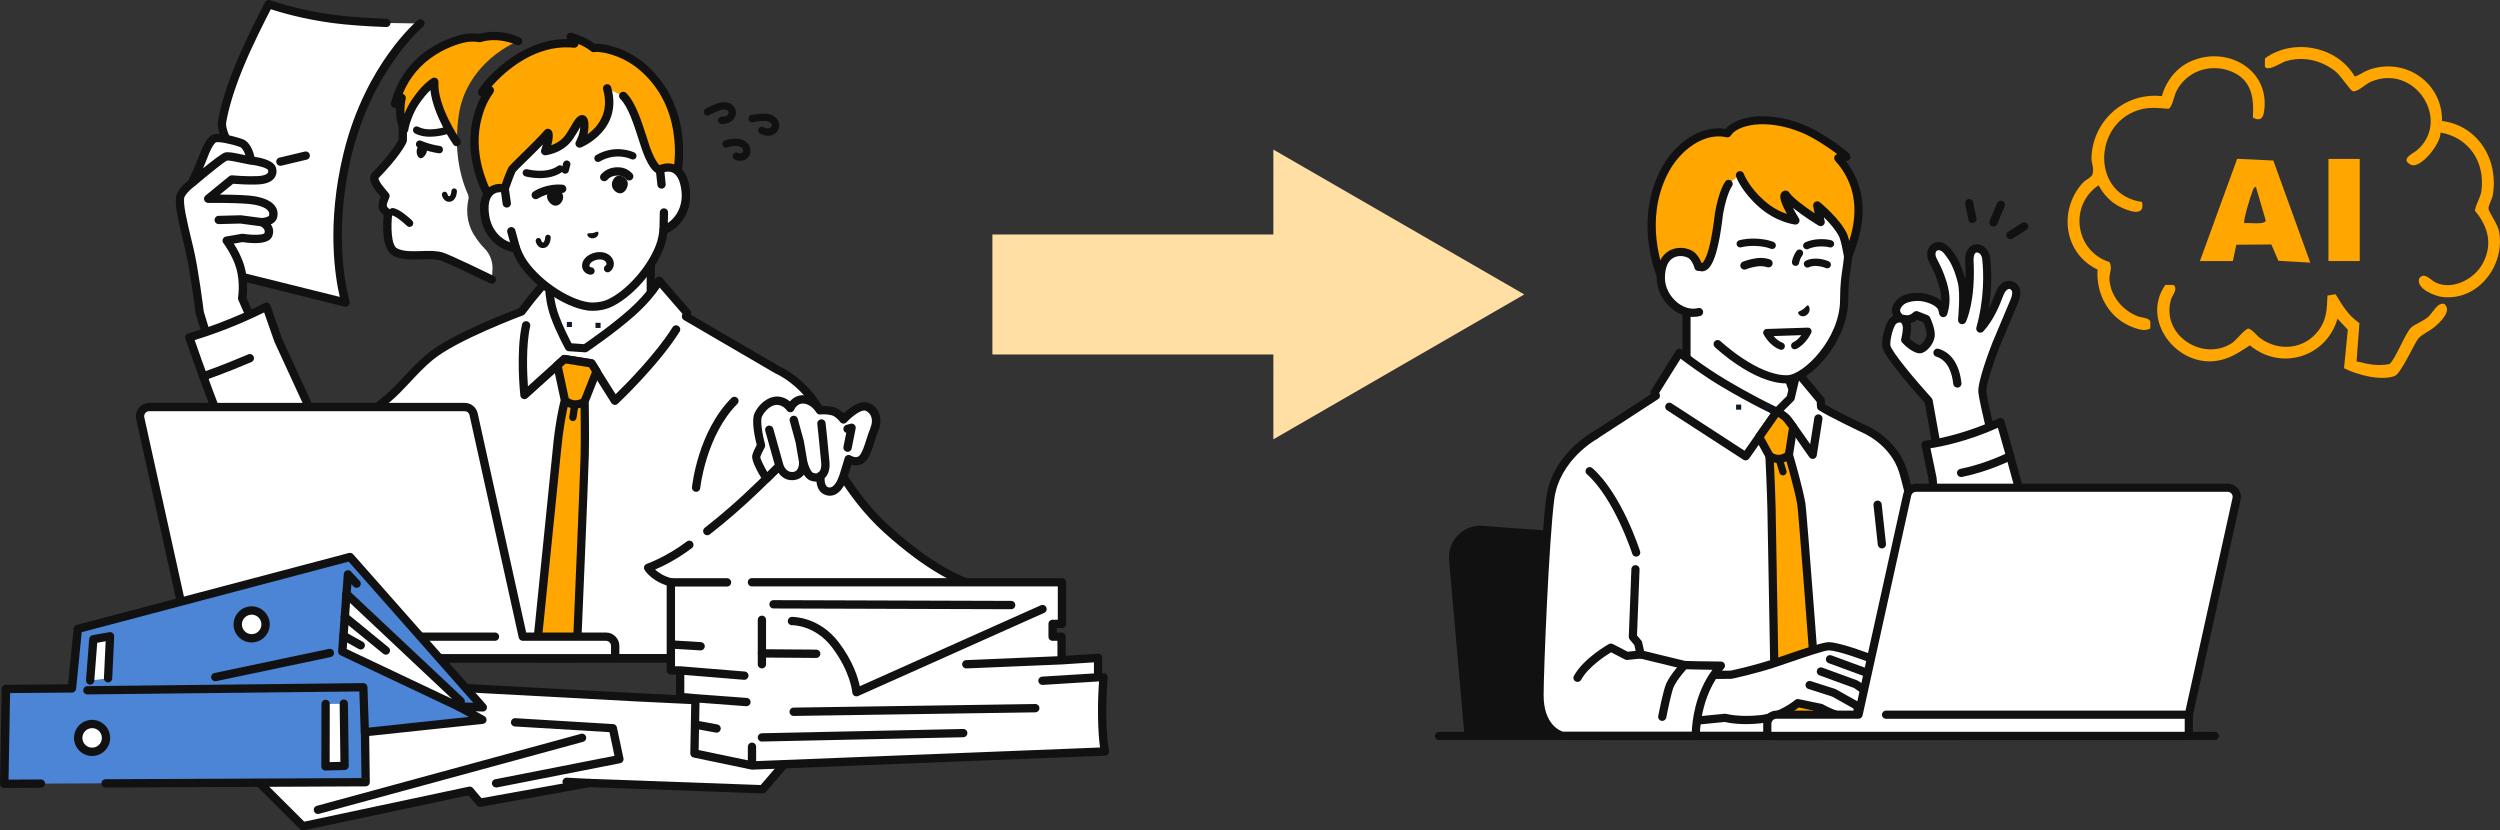
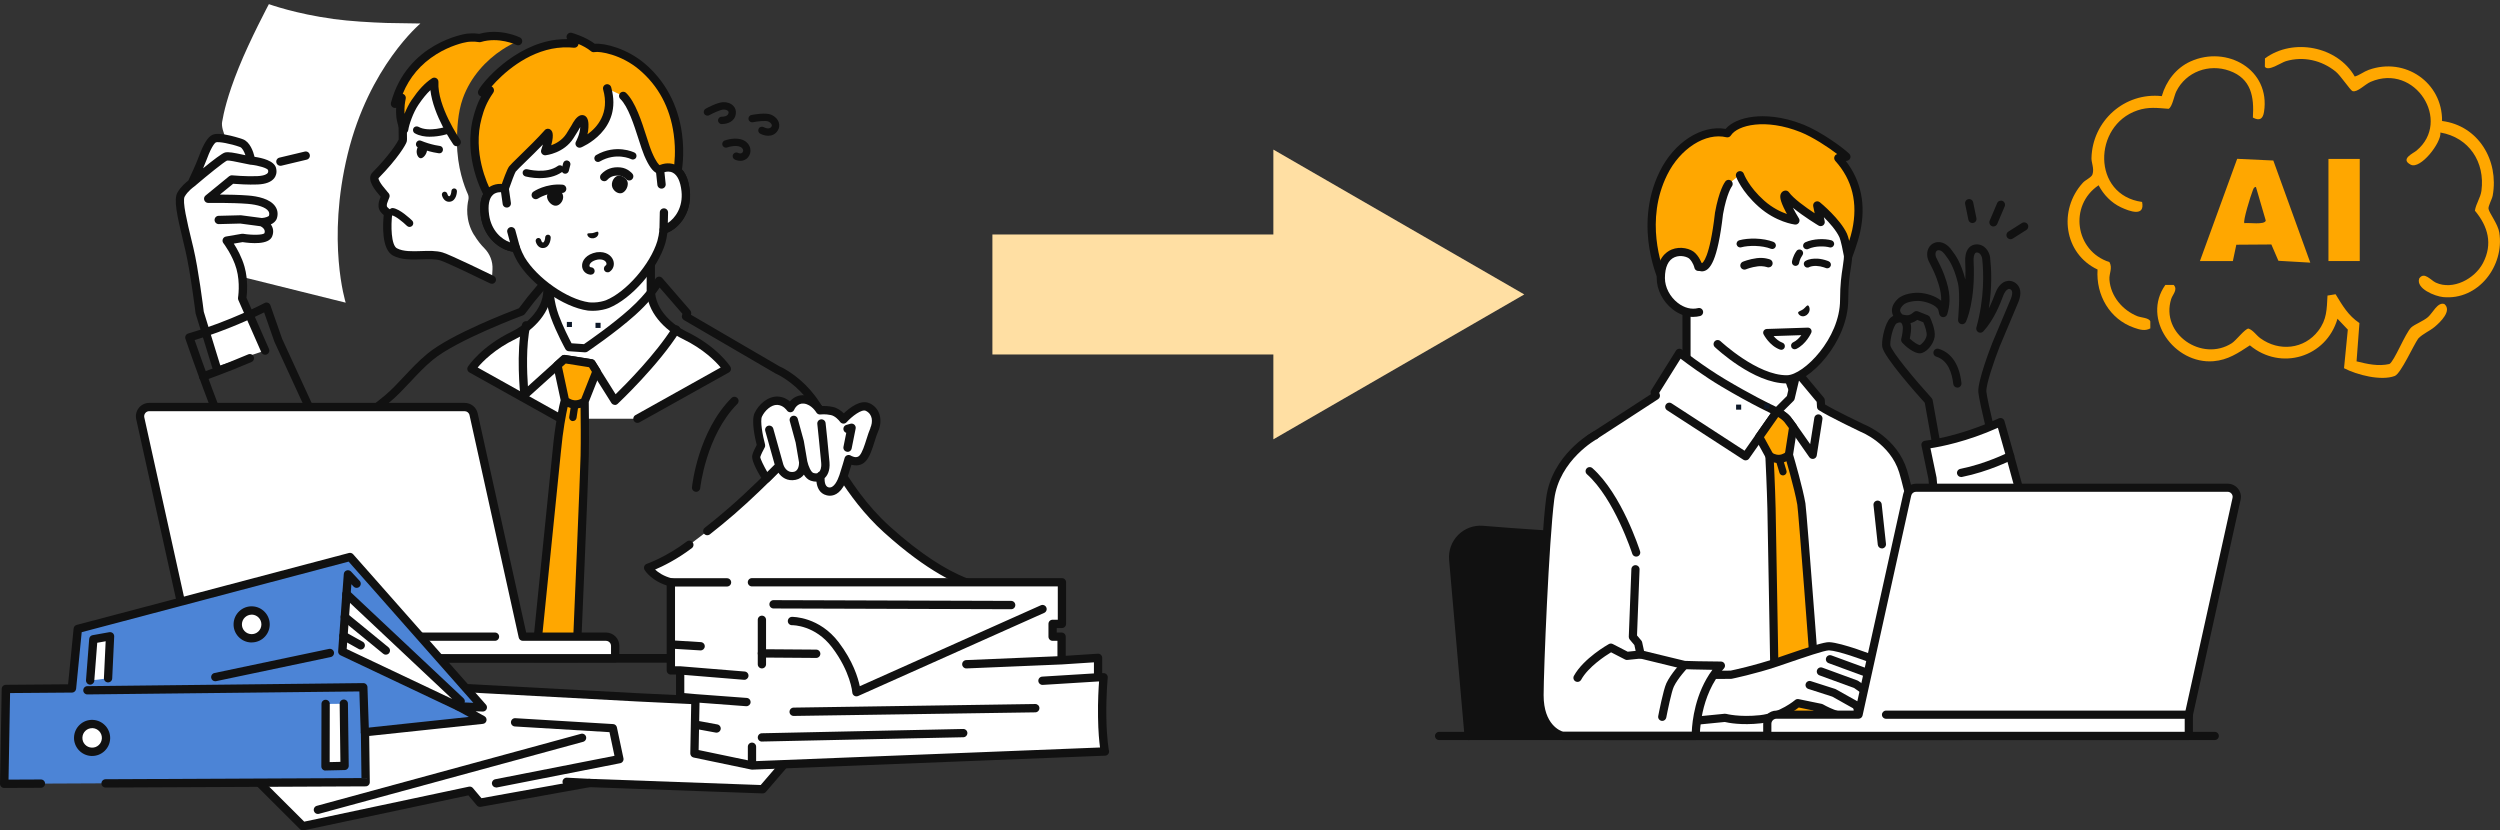
<svg xmlns="http://www.w3.org/2000/svg" id="_レイヤー_2" data-name="レイヤー 2" viewBox="0 0 500.88 166.37">
  <rect x="0" y="0" width="500.88" height="166.37" fill="#333333" stroke="none" />
  <defs>
    <style>
      .cls-1 {
        fill: #111;
      }

      .cls-2 {
        fill: #4c84d6;
      }

      .cls-3 {
        fill: #fff;
      }

      .cls-4 {
        fill: none;
        stroke: #0d1828;
        stroke-miterlimit: 10;
      }

      .cls-5 {
        fill: #ffa700;
      }

      .cls-6 {
        fill: #ffdfa3;
      }
    </style>
  </defs>
  <g id="_レイヤー_1-2" data-name="レイヤー 1">
    <g>
      <path class="cls-5" d="M471.79,15.33c1.01-.3,1.74-.95,2.78-1.33,7.28-2.63,14.8,2.54,14.7,10.24,7.29.93,11.42,7.9,10.15,14.94-.13.73-.94,2.12-.84,2.66.16.88,1.89,3.04,2.16,4.75,1.06,6.7-4.23,13.63-11.27,12.93-1.6-.16-5.46-1.67-4.78-3.72,1-1.48,2.31.37,3.36.84,3.41,1.54,7.75-.76,9.41-3.92,2.01-3.81,1.03-7.36-1.61-10.51.21-1.38,1.12-2.59,1.31-3.97.76-5.77-2.48-10.69-8.22-11.69.22,2.05-4,7.44-5.94,6.45-2.21-1.13.52-2.29,1.15-2.82,7.09-5.89-.23-17.61-9.17-13.79-1.17.5-2.66,2.16-3.64,1.87-.43-.13-2.41-3.14-3.37-3.91-2.82-2.29-6.5-3.13-10-2.09-.96.29-3.54,2.13-4.2,1.11l.02-1.67c5.64-4.16,14.52-2.42,17.99,3.63Z" />
      <path class="cls-5" d="M451.37,23.54c.27-4.16-.33-7.78-4.67-9.35-4.14-1.5-8.75.2-10.69,4.15-.43.88-.78,3.07-1.52,3.46-2.25-.17-4.06-.43-6.26.32-8.93,3.03-9.12,16.96.94,18.34.62,3.04-2.49,1.89-4.22,1.08-1.95-.91-3.5-2.53-4.49-4.42-6,4.02-4.72,13.2,2.17,15.39.68,1.21-.1,2.27,0,3.54.24,3.3,2.62,6.1,5.6,7.3.72.29,2.34.31,2.59,1.04v1.4c-1.08.6-2.15.25-3.25-.13-4.9-1.7-7.66-6.54-7.32-11.66-6.73-3.17-7.93-11.93-2.94-17.39.53-.58,1.74-1.07,1.93-1.69.37-1.2-.23-2.28-.21-3.24.19-7.47,6.62-13.23,14.09-12.42.86-3.01,2.86-5.64,5.75-6.95,7.28-3.29,16.06,1.62,14.73,10.11-.23,1.46-.93,1.84-2.24,1.13Z" />
      <path class="cls-5" d="M472.15,72.4c2.14.53,4.34,1.04,6.57.53.97-.49,3.21-6.25,4.38-7.33.69-.63,2.44-1.27,3.36-2.08.97-.85,1.91-3.05,3.27-2.61,1.6,1.33-.82,3.65-1.95,4.59-1.02.85-2.35,1.35-3.28,2.33-.97,1.36-3.49,7.04-4.71,7.5-2.74,1.03-7.57-.21-10.16-1.56l.76-7.73-2.07-2.18c-2.24,7.73-11.35,10.5-17.55,5.33-2.33,1.53-4.39,2.94-7.3,3.18-7.8.63-14.46-8.45-9.64-15.28h1.68c.88.96-.23,1.91-.51,2.82-2.19,7.07,6.22,12.67,12.15,8.85.86-.55,2.65-2.93,3.35-2.93.98.37,1.51,1.31,2.37,1.94,3.74,2.72,8.77,2.22,11.6-1.49,1.74-2.27,1.7-4.32,1.85-7.06l1.62-.27c1.4,2.28,2.49,4.23,4.78,5.78l-.58,7.68Z" />
      <rect class="cls-5" x="466.51" y="31.84" width="6.27" height="20.46" />
      <path class="cls-5" d="M455.46,32.16l-7.24-.34-7.46,20.48h6.6l.69-3.27,7.02-.05,1.41,3.27,6.39.37-7.41-20.47ZM449.67,44.71c-.36-.32,1.29-5.61,1.64-6.45.14-.34.21-.77.67-.81l1.97,6.74c-.19.92-3.43.38-4.28.52Z" />
    </g>
    <g id="man">
      <g>
        <g>
          <g>
            <g>
              <path class="cls-3" d="M66.79,3.79c-7.48-.99-12.92-2.96-12.92-2.96,0,0-3.75,7.05-6.05,12.75-2.3,5.7-3.02,9.1-3.32,10.86-.3,1.75,1.64,5.02,1.64,5.02l-7.76,9.85,2.91,10.22,3.21,4.95,24.76,6.16s-3.87-12.26.41-29.81c4.28-17.55,14.56-26.12,14.56-26.12l-6.8-.11c-3.27-.11-7.21-.34-10.63-.79Z" />
-               <path class="cls-1" d="M69.25,61.46c-.07,0-.13,0-.2-.02l-24.76-6.16c-.2-.05-.38-.18-.5-.35l-3.21-4.95c-.05-.07-.08-.15-.1-.23l-2.91-10.22c-.07-.26-.02-.53.15-.74l7.41-9.41c-.57-1.06-1.74-3.47-1.46-5.08.54-3.15,1.64-6.75,3.36-11.03,2.29-5.68,6.05-12.76,6.08-12.83.19-.37.63-.53,1.02-.39.05.02,5.45,1.96,12.75,2.92,2.86.38,6.41.64,10.56.79.46.02.82.4.8.86-.02.46-.4.82-.86.8-4.19-.15-7.8-.42-10.71-.8-6.04-.8-10.71-2.21-12.41-2.77-.96,1.85-3.82,7.42-5.68,12.04-1.68,4.16-2.75,7.66-3.27,10.69-.18,1.05.85,3.29,1.54,4.45.18.3.15.67-.06.94l-7.5,9.52,2.76,9.69,2.96,4.57,23.07,5.74c-.88-3.72-2.74-14.48.77-28.86,2.24-9.2,6.14-15.91,9.02-19.93,3.13-4.37,5.71-6.54,5.82-6.64.35-.29.88-.25,1.17.11.29.35.25.88-.11,1.17-.1.08-10.13,8.63-14.28,25.68-4.17,17.09-.46,29.24-.43,29.36.09.29.02.6-.19.82-.16.17-.38.26-.61.26Z" />
            </g>
            <path class="cls-1" d="M56.18,33.22c-.38,0-.72-.26-.81-.64-.11-.45.17-.9.62-1l5.07-1.21c.45-.11.9.17,1,.62.11.45-.17.9-.62,1l-5.07,1.21c-.06.02-.13.02-.19.02Z" />
          </g>
          <g>
            <path class="cls-3" d="M49.67,40.01c-3.24-.26-7.95-.18-7.95-.18l4.73-3.87s2.84.27,5.14.16c2.3-.1,3.25-.97,2.92-2.26-.33-1.3-4.19-1.69-4.19-1.69,0,0-.51-2.97-1.93-3.5-1.58-.58-4.58-1.31-5.45-.93-.8.35-1.6,1.98-2.28,3.83-.72,1.96-2.25,5.13-2.25,5.13,0,0-1.33.89-2.11,2.25-.78,1.36.58,6.33,1.65,10.86,1.07,4.52,2.08,12.8,2.08,12.8l3.34,10.87,9.76-3.25-4.61-10.47s.52-3.07-.33-6.11c-.82-2.94-2.77-5.45-2.77-5.45l3.18-.55s4.61.74,5.15-.6c.68-1.67-1.3-2.54-1.3-2.54,0,0,1.96-.09,2.24-1.07.6-2.04-1.78-3.19-5.02-3.44Z" />
            <path class="cls-1" d="M55.15,41.35c-1.05-1.53-3.53-2.03-5.42-2.18-1.8-.14-4.02-.18-5.67-.19l2.65-2.16c.84.07,3.03.22,4.91.14,1.64-.07,2.76-.51,3.35-1.3.29-.39.58-1.05.34-2-.37-1.46-2.8-2.02-4.31-2.24-.26-1.07-.92-3-2.34-3.52-.04-.02-4.51-1.59-6.07-.9-.94.42-1.78,1.74-2.73,4.31-.6,1.63-1.79,4.16-2.13,4.87-.43.32-1.48,1.18-2.17,2.38-.81,1.41-.09,4.63,1.15,9.78.14.56.27,1.13.4,1.69,1.05,4.43,2.06,12.63,2.07,12.71,0,.05.02.1.03.14l3.34,10.87c.11.36.44.59.8.59.08,0,.16-.01.25-.04.44-.14.69-.6.55-1.04l-3.32-10.8c-.11-.88-1.06-8.48-2.09-12.82-.13-.56-.27-1.13-.41-1.7-.78-3.23-1.85-7.65-1.33-8.55.67-1.16,1.84-1.96,1.85-1.97.02-.01.04-.03.06-.05,0,0,.01,0,.02-.01,2.74-2.34,5.92-4.89,6.56-5.19.42-.06,1.85.25,2.8.45.62.13,1.26.27,1.87.38,0,0,.02,0,.03,0,.01,0,.02,0,.04,0,1.6.16,3.29.69,3.47,1.06.1.38-.02.54-.06.6-.12.17-.58.56-2.09.63-2.22.1-5-.16-5.03-.16-.22-.02-.44.05-.61.18l-4.73,3.87c-.27.22-.38.6-.25.93.12.33.44.56.8.55.05,0,4.71-.07,7.87.18,2.1.17,3.66.71,4.17,1.46.18.27.22.56.12.91-.04.15-.7.42-1.42.47l-4.18-.55s-.09,0-.13,0l-4.36.11c-.46.01-.82.39-.81.85.01.46.4.82.85.81l4.29-.11,4.07.54c.32.16,1.07.64.78,1.4-.34.36-2.39.41-4.26.11-.09-.01-.18-.01-.27,0l-3.18.55c-.29.05-.53.25-.63.52-.11.27-.06.58.12.81.02.02,1.86,2.43,2.62,5.17.79,2.82.31,5.72.31,5.75-.03.16,0,.33.06.47l4.61,10.47c.19.42.68.61,1.1.43.42-.19.61-.68.43-1.1l-4.51-10.25c.11-.83.37-3.52-.39-6.22-.53-1.88-1.47-3.58-2.15-4.63l1.76-.3c1.65.25,5.22.58,5.92-1.13.4-.98.18-1.8-.26-2.42.54-.24,1.04-.64,1.23-1.27.25-.84.13-1.65-.34-2.33ZM45.09,30.55c-.56.13-2.4,1.53-4.4,3.17.28-.64.54-1.29.75-1.84,1.09-2.96,1.76-3.33,1.83-3.36.48-.18,2.91.24,4.83.94.42.15.81.87,1.07,1.64-.17-.04-.35-.08-.52-.11-1.75-.38-2.86-.6-3.56-.44Z" />
          </g>
        </g>
        <g>
          <g>
            <g>
              <path class="cls-3" d="M137.13,67.14c-2.96-1.43-6.72-4.77-6.72-9.09v-17.55l-10.35,8.72-10.35,6.33v2.5c0,4.33-3.77,7.66-6.72,9.09-6.07,2.93-8.52,6.75-8.52,6.75l17.92,10h15.34l17.92-10s-2.45-3.82-8.52-6.75Z" />
              <path class="cls-1" d="M127.72,84.73c-.29,0-.58-.15-.73-.43-.22-.4-.08-.91.32-1.13l17.08-9.54c-1-1.2-3.41-3.7-7.64-5.74-3.58-1.73-7.19-5.44-7.19-9.84v-15.76l-8.98,7.56s-.07.05-.1.07l-9.95,6.09v2.04c0,4.4-3.61,8.11-7.19,9.84-4.22,2.04-6.64,4.54-7.64,5.74l17.08,9.54c.4.22.55.73.32,1.13-.22.4-.73.55-1.13.32l-17.92-10c-.2-.11-.35-.3-.4-.52-.06-.22-.02-.46.11-.65.11-.16,2.65-4.05,8.85-7.05,2.32-1.12,6.25-4.14,6.25-8.34v-2.5c0-.29.15-.56.4-.71l10.29-6.3,10.3-8.68c.25-.21.59-.25.89-.12.29.14.48.43.48.76v17.55c0,4.2,3.93,7.22,6.25,8.34,6.21,3,8.75,6.89,8.85,7.05.12.19.16.43.11.65-.06.22-.2.41-.4.52l-17.92,10c-.13.07-.27.11-.41.11Z" />
            </g>
            <g>
-               <path class="cls-3" d="M171.7,131.87s-4.12-35.22-4.83-41.27c-1.46-12.49-11.07-16.48-11.07-16.48l-18.36-10.71c.15-.46.24-.7.24-.7l-5.61-6.48s-1.39,2.74-5.37,6.31c-3.98,3.56-9.45,7.24-9.45,7.24l-3.23-.22s-1.74-3.15-2.84-6.14c-1.1-2.99-1.09-5.55-1.09-5.55l-1.18-.91-2.53,3.03-1.87,2.44s-13.32,4.93-18.31,9.05c-3.29,2.71-5.69,6.02-8.57,8.42-5.49,4.56-10.24,7.15-10.24,7.15l-2.2-2.77-1.9.26-7.52-16.34-2.37-6.76s-6.7,3.61-15.46,6.18c1.47,4.35,5.17,14.53,9.04,24.17,3.7,9.69,6.23,17.54,13.63,18.76,5,.83,17.62-4.05,25.28-7.3.46,14.08,1.42,28.62,1.42,28.62h84.39Z" />
              <path class="cls-1" d="M87.31,132.71c-.44,0-.8-.34-.83-.78,0-.14-.92-13.89-1.38-27.44-8.05,3.37-17.93,6.98-23.24,6.98-.51,0-.97-.03-1.39-.1-7.44-1.23-10.17-8.45-13.63-17.59-.21-.56-.43-1.12-.64-1.7-4-9.95-7.67-20.13-9.05-24.2-.07-.21-.05-.45.05-.65.1-.2.29-.35.5-.41,8.58-2.52,15.24-6.08,15.3-6.11.21-.12.47-.13.7-.04.23.09.4.27.48.5l2.35,6.72,7.24,15.74,1.28-.17c.29-.04.58.08.76.31l1.76,2.21c1.44-.84,5.27-3.2,9.5-6.71,1.34-1.12,2.58-2.44,3.89-3.84,1.44-1.54,2.93-3.13,4.68-4.57,4.75-3.92,16.49-8.41,18.33-9.1l1.72-2.25s.01-.02.02-.03l2.53-3.03c.29-.34.79-.4,1.15-.13l1.18.91c.21.16.33.4.33.66,0,.02.01,2.46,1.04,5.26.84,2.28,2.08,4.7,2.57,5.63l2.49.17c1.08-.74,5.69-3.94,9.12-7.01,3.79-3.4,5.17-6.04,5.19-6.06.13-.25.37-.41.64-.45.27-.03.55.07.73.28l5.61,6.48c.19.22.25.53.16.81,0,0,0,.02-.02.06l17.74,10.34c.4.17,2.71,1.25,5.2,3.71,2.45,2.43,5.54,6.73,6.33,13.42.71,6.05,4.83,41.27,4.83,41.27.03.24-.05.47-.2.65-.16.18-.38.28-.62.28h-84.39ZM85.88,102.42c.16,0,.31.04.45.13.23.15.38.4.38.67.39,12.07,1.16,24.61,1.37,27.81h82.68c-.66-5.61-4.08-34.88-4.72-40.34-1.39-11.87-10.47-15.77-10.56-15.81-.03-.01-.07-.03-.1-.05l-18.36-10.71c-.34-.2-.5-.61-.37-.99.03-.09.06-.17.08-.25l-4.56-5.26c-.77,1.15-2.3,3.16-4.93,5.52-3.98,3.56-9.48,7.27-9.54,7.31-.15.1-.34.15-.52.14l-3.23-.22c-.28-.02-.54-.18-.67-.43-.07-.13-1.79-3.24-2.89-6.26-.88-2.41-1.08-4.54-1.13-5.41l-.24-.18-2,2.4-1.86,2.42c-.1.12-.22.22-.37.27-.13.05-13.24,4.92-18.07,8.91-1.67,1.38-3.12,2.93-4.52,4.43-1.35,1.44-2.62,2.8-4.05,3.99-5.49,4.56-10.18,7.13-10.37,7.24-.36.19-.8.1-1.05-.21l-1.91-2.4-1.43.19c-.36.05-.71-.14-.87-.48l-7.52-16.34s-.02-.05-.03-.07l-2.05-5.85c-2.02,1.01-7.37,3.55-13.92,5.55,1.54,4.49,5,13.99,8.75,23.31.22.59.44,1.15.65,1.71,3.27,8.64,5.85,15.47,12.35,16.54,3.59.59,12.41-1.98,24.82-7.24.1-.04.21-.07.33-.07Z" />
            </g>
            <path class="cls-1" d="M40.7,76.26c-.34,0-.67-.22-.79-.56-.15-.43.08-.91.51-1.06.04-.01,4.36-1.52,9.31-3.64.42-.18.91.01,1.09.44.18.42-.01.91-.44,1.09-5,2.15-9.37,3.67-9.42,3.69-.09.03-.18.05-.27.05Z" />
          </g>
          <path class="cls-4" d="M119.81,65.18s.02,0,.02,0v.02s-.02,0-.02,0Z" />
          <path class="cls-4" d="M114.07,65s.02,0,.02,0v.02s-.02,0-.02,0Z" />
          <path class="cls-1" d="M123.2,81.11s-.07,0-.11,0c-.25-.03-.47-.17-.6-.38l-4.5-7.16-4.66-.74-7.69,6.93c-.23.21-.56.27-.86.16-.29-.11-.5-.38-.53-.69-.04-.35-.9-8.71.34-14.23.1-.45.55-.73,1-.63.45.1.73.55.63,1-.86,3.83-.64,9.31-.45,12.03l6.73-6.07c.19-.17.44-.24.69-.2l5.42.86c.24.04.45.18.58.38l4.15,6.62c2.07-2.02,8.05-8.05,11.41-13.42.24-.39.76-.51,1.15-.26.39.24.51.76.26,1.15-4.21,6.71-12.08,14.14-12.41,14.45-.16.15-.36.23-.57.23Z" />
          <g>
            <path class="cls-5" d="M111.56,90.35c.58-6.34,1.64-10.14,1.64-10.14h0l-1.51-7.02,1.4-1.26,5.42.86,1.01,1.61-2.38,6.01h0,0s.11,6.43.02,10.87c-.1,4.44-1.64,40.58-1.64,40.58h-8.16s4.06-39.84,4.21-41.52Z" />
            <path class="cls-1" d="M120.22,73.96l-1.01-1.61c-.13-.2-.34-.34-.58-.38l-5.42-.86c-.25-.04-.5.04-.69.2l-1.4,1.26c-.22.2-.32.5-.26.79l1.47,6.82c-.23.88-1.1,4.49-1.61,10.08h0c-.15,1.66-4.17,41.11-4.21,41.51-.02.23.05.47.21.64.16.17.38.27.62.27h8.16c.45,0,.81-.35.83-.8.02-.36,1.55-36.2,1.64-40.6.09-4.01,0-9.7-.01-10.74l2.32-5.86c.1-.25.07-.52-.07-.75ZM116.32,91.27c-.09,4.01-1.38,34.42-1.61,39.77h-6.44c.62-6.11,3.98-39.07,4.12-40.61h0c.39-4.24,1-7.35,1.34-8.9.18.08.38.15.59.21l-.27,1.78c-.06.4.22.78.62.84.04,0,.07,0,.11,0,.36,0,.68-.26.73-.63l.29-1.92c.18-.03.36-.06.52-.11.03,2.1.07,6.37,0,9.56ZM116.46,79.87c-.24.14-.72.36-1.29.33-.55-.03-.99-.28-1.23-.44l-1.34-6.26.75-.67,4.66.74.58.93-2.13,5.38Z" />
          </g>
          <g>
            <path class="cls-3" d="M132.24,33.97l-.98-8.01c-.28-2.31-1.14-4.51-2.5-6.4-2.6-3.61-7.56-8.5-14.96-7.62l-.13.02c-7.39.94-11.02,6.89-12.67,11.01-.86,2.16-1.16,4.51-.88,6.82l.98,8.01c-1.8-.44-4.66.34-3.96,5.38.62,4.46,4.16,6.46,6.18,6.46.3.83.66,1.63,1.07,2.34,2.63,4.42,8.83,8.76,13.48,9.42,0,0,.83.11,1.94-.02,1.11-.14,1.89-.45,1.89-.45,4.35-1.77,9.31-7.48,10.8-12.4.23-.78.37-1.65.47-2.53,1.96-.49,4.9-3.29,4.43-7.76-.54-5.06-3.5-5.12-5.14-4.26Z" />
            <path class="cls-1" d="M118.7,62.27c-.56,0-.93-.05-.95-.05-4.88-.7-11.33-5.2-14.08-9.82-.33-.57-.65-1.23-.94-1.97-2.42-.33-5.78-2.63-6.41-7.14-.35-2.53.09-4.37,1.31-5.48.67-.61,1.57-.94,2.52-.96l-.86-6.97c-.3-2.45.02-4.95.93-7.23,1.55-3.87,5.33-10.51,13.34-11.53.02,0,.05,0,.07,0,.02,0,.04,0,.07-.01,8.01-.95,13.29,4.58,15.73,7.96,1.43,1.99,2.35,4.34,2.65,6.79l.86,6.97c.93-.21,1.88-.11,2.68.32,1.45.77,2.32,2.46,2.59,5,.48,4.53-2.23,7.57-4.49,8.48-.11.79-.25,1.5-.43,2.13-1.56,5.16-6.72,11.08-11.28,12.94-.04.02-.9.35-2.1.5-.45.06-.86.07-1.2.07ZM100.22,38.52c-.45,0-1.01.1-1.47.52-.77.7-1.04,2.09-.77,4.01.56,4.05,3.76,5.74,5.35,5.74.35,0,.66.22.78.55.31.85.65,1.6,1,2.21,2.49,4.17,8.5,8.39,12.88,9.02,0,0,.74.1,1.72-.02.98-.12,1.67-.39,1.68-.39,4.08-1.66,8.9-7.21,10.31-11.87.19-.67.34-1.47.44-2.37.04-.35.29-.63.63-.72,1.54-.39,4.24-2.8,3.8-6.87-.21-1.93-.8-3.21-1.72-3.7-.93-.5-1.93-.05-2.21.09-.24.13-.53.13-.77,0-.24-.13-.41-.36-.44-.64l-.98-8.01c-.27-2.17-1.08-4.25-2.35-6.02-2.71-3.77-7.38-8.09-14.18-7.28-.02,0-.04,0-.06,0-.02,0-.04,0-.06,0-6.8.86-10.28,6.19-12,10.5-.81,2.02-1.09,4.23-.82,6.41l.98,8.01c.03.27-.07.54-.27.72-.2.18-.49.25-.75.19-.13-.03-.38-.08-.69-.08Z" />
          </g>
          <g>
            <path class="cls-5" d="M128.59,13.32c-3.61-3.04-8.15-3.98-9.66-3.68-1.77-1.47-4.58-2.26-4.58-2.26l.72,1.36s-.01,0-.02,0c-.01,0-.03,0-.04,0-.35-.04-.69-.06-1.03-.07-.8-.03-1.57.01-2.33.1-.02,0-.05,0-.07,0h0c-8.47,1.03-14.49,8.63-15,9.73l1.54-.4h0c-1.45,2.1-1.96,3.58-2.44,5.35-2.21,8.05,2.06,15.47,2.06,15.47l2.79,1.24.57-2.37s1.17-3.42,1.55-3.92c.53-.69,4.62-4.42,7.12-7.24.56.44-.56,3.65-.56,3.65,0,0,3.25-.34,4.97-3.03,1.07-1.68,1.38-2.29,1.38-2.29,0,0,1.64-2.75,1.51.57-.07,1.69-.96,3.24-.96,3.24,0,0,7.79-3.05,5.53-11.06l3.23,1.54c2.41,2.34,3.82,8.85,4.98,11.6,1.5,3.56,2.39,3.13,2.39,3.13l1.76,1.76,1.76-1.48s2.56-12.75-7.16-20.92Z" />
            <path class="cls-1" d="M100.54,41c-.12,0-.23-.02-.34-.07l-2.79-1.24c-.16-.07-.3-.19-.38-.35-.18-.32-4.41-7.82-2.14-16.1.35-1.26.72-2.46,1.51-3.92-.17-.04-.33-.14-.45-.28-.21-.25-.25-.59-.12-.89.72-1.55,7.07-9.12,15.59-10.19.03,0,.05,0,.08-.01h.06c.69-.09,1.39-.12,2.07-.12l-.03-.06c-.16-.29-.12-.65.09-.91.21-.26.55-.37.87-.28.12.03,2.73.77,4.6,2.19,2.11-.17,6.51,1.02,9.95,3.91,4.14,3.48,6.74,8.34,7.52,14.05.59,4.3-.05,7.54-.07,7.67-.04.19-.14.35-.28.47l-1.76,1.48c-.33.28-.82.26-1.12-.05l-1.52-1.52c-.07-.01-.15-.04-.24-.07-.85-.32-1.69-1.49-2.57-3.56-.35-.84-.71-1.94-1.12-3.23-.94-2.93-2.11-6.59-3.67-8.1-.33-.32-.34-.85-.02-1.18.32-.33.85-.34,1.18-.02,1.86,1.8,3.1,5.68,4.1,8.79.38,1.19.74,2.32,1.07,3.09.84,1.99,1.41,2.5,1.57,2.62.23-.01.47.07.64.24l1.22,1.22.94-.79c.13-.85.47-3.56,0-6.9-.74-5.35-3.08-9.7-6.93-12.95-3.58-3.01-7.86-3.72-8.95-3.5-.25.05-.5-.01-.7-.18-.73-.61-1.68-1.1-2.5-1.45-.01.14-.06.27-.14.39-.17.25-.47.39-.77.36,0,0,0,0-.01,0h-.04c-.31-.04-.63-.06-.97-.07-.73-.02-1.47,0-2.21.1,0,0-.01,0-.02,0h-.01s-.02,0-.03,0c-6.24.76-11.09,5.29-13.21,7.74.11.05.22.13.3.24.23.29.24.69.04.99-1.43,2.08-1.88,3.48-2.33,5.1-1.88,6.86,1.19,13.32,1.85,14.6l1.61.72.34-1.4s.01-.05.02-.08c.45-1.33,1.27-3.63,1.68-4.15.24-.31.89-.95,2.11-2.14,1.51-1.47,3.57-3.48,5.04-5.14.29-.33.79-.37,1.13-.1.26.21.83.65.16,3.14.95-.35,2.2-1.02,3.03-2.31,1.02-1.6,1.34-2.21,1.34-2.22,0-.02.02-.03.03-.05.48-.8,1.23-1.7,2.11-1.43,1.03.31.97,1.76.94,2.46-.02.47-.09.93-.19,1.35,1.94-1.39,4.48-4.22,3.14-8.98-.12-.44.13-.9.58-1.03.44-.12.9.13,1.03.58,2.43,8.64-5.95,12.03-6.03,12.06-.33.13-.7.04-.93-.23-.23-.27-.27-.65-.09-.96,0-.01.79-1.4.85-2.85,0-.01,0-.03,0-.04-.14.26-.52.94-1.36,2.24-1.91,2.99-5.43,3.39-5.58,3.41-.28.03-.56-.09-.74-.31-.18-.22-.23-.52-.13-.79.12-.35.24-.72.33-1.06-1.19,1.23-2.46,2.47-3.49,3.47-.92.89-1.78,1.74-1.96,1.97-.2.3-.88,2.11-1.41,3.64l-.56,2.34c-.06.24-.22.44-.44.55-.12.06-.24.09-.37.09ZM131.87,33.22s0,0,0,0c0,0,0,0,0,0Z" />
          </g>
          <g>
            <path class="cls-3" d="M101.52,40.77l-.42-2.98c-1.8-.44-4.66.34-3.96,5.38.62,4.46,4.16,6.46,6.18,6.46l-.9-3.3-.9-5.57Z" />
            <path class="cls-1" d="M103.32,50.46h0c-2.42,0-6.32-2.29-7-7.18-.35-2.53.09-4.37,1.31-5.48.94-.85,2.31-1.16,3.68-.83.33.08.58.36.63.69l.42,2.98c.06.46-.25.88-.71.94-.46.06-.88-.25-.94-.71l-.33-2.36c-.47-.02-1.1.05-1.62.52-.77.7-1.04,2.09-.77,4.01.45,3.22,2.55,4.94,4.2,5.52l-.55-2.02c-.12-.44.14-.9.58-1.02.44-.12.9.14,1.02.58l.9,3.3c.07.25.02.52-.14.73-.16.21-.4.33-.66.33Z" />
          </g>
          <g>
            <path class="cls-3" d="M132.24,33.97l.32,2.99.47,5.62-.07,3.42c1.96-.49,4.9-3.29,4.43-7.76-.54-5.06-3.5-5.12-5.14-4.26Z" />
            <path class="cls-1" d="M132.95,46.82c-.19,0-.37-.06-.52-.18-.2-.16-.32-.41-.31-.67l.07-3.42c0-.46.39-.82.85-.81.46.01.82.39.81.85l-.05,2.09c1.46-.96,3.08-3.14,2.74-6.37-.21-1.93-.8-3.21-1.72-3.7-.62-.33-1.26-.25-1.7-.11l.25,2.37c.05.46-.28.87-.74.92-.46.05-.87-.28-.92-.74l-.32-2.99c-.04-.34.14-.67.44-.82,1.24-.65,2.65-.68,3.77-.09,1.45.77,2.32,2.46,2.59,5,.52,4.91-2.71,8.07-5.05,8.66-.07.02-.14.03-.2.03Z" />
          </g>
          <path class="cls-1" d="M117.69,46.86c.11-.2.54-.08,1.07-.17.52-.11.88-.37,1.05-.23.18.15.17,1.05-.86,1.27-1.04.16-1.38-.68-1.26-.88Z" />
          <path class="cls-1" d="M125.14,35.61c-.37-.3-.82-.45-1.22-.41-.31.03-.61.21-.86.5-.34.4-.52.97-.46,1.48.05.46.34.92.76,1.23.33.24.7.35,1.03.31.01,0,.02,0,.04,0,.74-.11,1.4-1.1,1.35-2.02-.02-.38-.26-.79-.64-1.09Z" />
          <path class="cls-1" d="M121.06,36.31c-.2,0-.4-.07-.56-.21-.34-.31-.37-.83-.06-1.18.96-1.06,2.29-1.54,3.86-1.38,1.47.15,2.31,1.15,2.41,1.27.29.36.23.88-.13,1.17-.36.29-.88.23-1.17-.12-.02-.02-.5-.58-1.28-.66-1.05-.11-1.85.17-2.46.84-.16.18-.39.27-.62.27Z" />
          <path class="cls-1" d="M108.17,35.7c-1.58,0-2.82-.34-2.92-.36-.39-.11-.62-.52-.52-.91.11-.39.52-.62.91-.52.04,0,3.76,1.01,6.12-.66.33-.24.8-.15,1.03.18.24.33.15.8-.18,1.03-1.38.97-3.05,1.23-4.45,1.23Z" />
          <path class="cls-1" d="M119.81,32.45c-.26,0-.51-.13-.64-.37-.2-.35-.08-.81.27-1.01,4-2.3,7.53-.57,7.68-.5.37.18.51.63.33.99-.18.37-.63.51-.99.33-.12-.06-2.99-1.43-6.28.46-.12.07-.24.1-.37.1Z" />
          <path class="cls-1" d="M118.41,55.04s-.04,0-.06,0c-.97-.07-1.68-.78-1.73-1.71-.06-1.11.82-2.4,2.92-2.79.01,0,.03,0,.04,0,1.88-.24,2.94.71,3.27,1.59.33.87.05,1.8-.7,2.31-.34.23-.8.14-1.03-.2-.23-.34-.14-.8.2-1.03.26-.18.19-.45.15-.56-.14-.38-.67-.77-1.68-.65-1.28.24-1.71.88-1.69,1.25.01.19.13.3.36.31.41.03.71.39.68.79-.03.39-.35.68-.74.68Z" />
          <path class="cls-1" d="M108.75,49.7c-.83,0-1.3-.77-1.42-1.35-.06-.3.13-.59.43-.66.3-.06.59.13.66.43,0,.02.12.51.4.46.23-.04.4-.64.41-1.03.01-.31.27-.54.58-.53.31.01.54.27.53.58,0,.19-.11,1.84-1.31,2.07-.1.02-.19.03-.28.03Z" />
          <path class="cls-1" d="M139.47,98.53s-.06,0-.09,0c-.46-.05-.79-.46-.74-.91.05-.45,1.2-11.12,7.91-17.88.32-.33.85-.33,1.18,0,.33.32.33.85,0,1.18-6.29,6.34-7.43,16.78-7.44,16.88-.04.43-.41.75-.83.75Z" />
          <path class="cls-1" d="M113.24,34.8c-.06,0-.12,0-.18-.02-.4-.1-.64-.5-.53-.9l.3-1.18c.1-.4.5-.64.9-.53.4.1.64.5.53.9l-.3,1.18c-.09.33-.39.56-.72.56Z" />
          <path class="cls-1" d="M109.97,38.38c.29-.38.69-.63,1.08-.69.31-.05.65.05.96.27.43.31.74.81.81,1.32.06.46-.1.98-.44,1.38-.26.31-.59.51-.93.55-.01,0-.02,0-.04,0-.74.08-1.63-.73-1.8-1.63-.07-.38.06-.83.35-1.21Z" />
          <path class="cls-1" d="M107.34,39.91c-.27,0-.53-.13-.69-.36-.26-.38-.16-.9.22-1.15.1-.07,2.5-1.68,5.83-1.4.46.04.8.44.76.9-.04.46-.44.8-.9.76-2.72-.24-4.73,1.1-4.75,1.11-.14.1-.31.14-.47.14Z" />
        </g>
        <g>
          <path class="cls-1" d="M144.7,24.86s-.1,0-.14,0c-.41-.02-.72-.37-.7-.78.02-.41.37-.72.78-.7.12,0,1.24.02,1.33-.79.02-.14-.02-.25-.11-.35-.18-.19-.53-.3-.92-.29-.62.03-2.07.71-2.84,1.13-.36.2-.81.07-1.01-.29-.2-.36-.07-.81.29-1.01.38-.21,2.34-1.26,3.49-1.31.83-.04,1.58.24,2.06.75.39.41.57.95.5,1.52-.18,1.68-1.79,2.11-2.73,2.11Z" />
          <path class="cls-1" d="M153.91,27.2c-.63,0-1.24-.22-1.62-.43-.36-.2-.48-.65-.28-1.01.2-.36.65-.48,1.01-.28.11.06,1.1.58,1.54-.1.08-.12.1-.23.06-.37-.07-.25-.34-.51-.69-.67-.45-.2-1.95-.08-3.09.15-.4.08-.79-.18-.87-.58-.08-.4.18-.79.58-.87.47-.09,2.88-.54,3.99-.05.76.34,1.31.92,1.51,1.6.16.54.08,1.11-.24,1.59-.5.77-1.21,1.02-1.89,1.02Z" />
          <path class="cls-1" d="M148.33,32.22c-.46,0-.88-.13-1.14-.27-.36-.19-.51-.63-.32-1,.19-.36.63-.51,1-.32.05.03.59.27.89-.09.12-.14.16-.3.12-.48-.05-.25-.24-.48-.51-.61-.83-.42-2.21-.08-2.67.09-.38.14-.81-.06-.95-.44-.14-.38.06-.81.44-.95.23-.08,2.29-.8,3.84-.02.68.34,1.15.94,1.29,1.64.13.62-.03,1.24-.43,1.73-.46.55-1.04.73-1.57.73Z" />
        </g>
        <g>
          <path class="cls-3" d="M177.65,106.02c-9.27-8.37-13.98-20.64-13.98-20.64,0,0-9.12,10.11-17.04,16.97-1.76,1.52-3.4,2.87-4.91,4.06l-3.6,2.74c-4.28,3.24-8.25,4.61-8.25,4.61,0,0,1.23,2.06,4.53,2.91,4.37,1.13,9.48,2.78,9.48,2.78h50.72l3.79-1.64s-7.16.48-20.72-11.78Z" />
          <path class="cls-1" d="M194.59,120.27h-50.72c-.09,0-.17-.01-.26-.04-.05-.02-5.14-1.65-9.44-2.76-3.58-.93-4.98-3.19-5.03-3.29-.13-.22-.15-.48-.07-.71.09-.24.27-.42.51-.5.04-.01,3.91-1.37,8.02-4.48.37-.28.89-.21,1.17.16.28.37.21.89-.16,1.17-3.01,2.28-5.85,3.65-7.36,4.29.61.57,1.68,1.33,3.35,1.76,3.97,1.03,8.59,2.49,9.4,2.75h50.42l.99-.43c-3.38-.91-9.55-3.62-18.32-11.54-7.69-6.95-12.24-16.38-13.69-19.74-2.49,2.7-9.79,10.5-16.23,16.07-1.67,1.44-3.33,2.82-4.95,4.08-.36.28-.89.22-1.17-.14-.28-.36-.22-.89.14-1.17,1.6-1.25,3.24-2.61,4.88-4.03,7.79-6.75,16.88-16.8,16.97-16.9.19-.21.49-.31.77-.26.28.05.52.25.63.52.05.12,4.76,12.19,13.76,20.33,13.04,11.78,20.05,11.57,20.12,11.56.4-.02.76.25.86.64.09.39-.11.79-.48.95l-3.79,1.64c-.1.05-.22.07-.33.07Z" />
        </g>
        <g>
          <path class="cls-3" d="M152.49,89.26s-1.27-4.63-.57-6.14c.64-1.39,2.19-2.91,3.87-2.83,1.68.08,2.58,1.48,2.58,1.48,0,0,.8-1.97,2.81-1.74s3.1,2.18,3.1,2.18c0,0,1.03-.16,2.4.13,1.37.29,2.34,1.69,2.34,1.69,0,0,3.05-3.36,4.84-2.48s2.03,2.89,1.29,4.54c-.74,1.65-1.25,4.59-2.36,5.77-1.11,1.18-2.76.12-2.76.12,0,0-.62,2.18-1.05,3.46s-1.41,3.45-3.18,3c-1.77-.45-1.37-3.1-1.37-3.1,0,0-.51.61-1.73.19-1.22-.42-1.76-2.98-1.76-2.98,0,0,.15,2.42-1.72,2.79-2.31.46-3.06-2.03-3.06-2.03l-2.59,2.59s-2.26-3.64-2.05-4.49c.18-.72.98-2.15.98-2.15Z" />
          <path class="cls-1" d="M174.23,80.81c-1.77-.87-4.02.9-5.17,2-.5-.49-1.26-1.08-2.2-1.28-.9-.19-1.67-.21-2.15-.19-.51-.69-1.67-1.93-3.42-2.14-1.39-.16-2.4.5-3.03,1.22-.54-.45-1.35-.92-2.42-.97-2.01-.09-3.86,1.6-4.66,3.31-.71,1.53.1,5.1.43,6.38-.26.49-.74,1.44-.89,2.05-.2.79.53,2.52,2.15,5.13.13.22.36.36.61.39.25.03.5-.06.68-.24l1.78-1.78c.64.93,1.77,1.78,3.45,1.45.76-.15,1.3-.55,1.67-1.04.34.54.79,1.01,1.38,1.21.44.15.82.2,1.14.19.11,1.14.62,2.38,2.02,2.73.2.05.42.09.67.09,1.05,0,2.49-.64,3.51-3.62.26-.77.58-1.84.81-2.59.86.24,1.97.23,2.83-.68.85-.9,1.33-2.46,1.81-3.98.24-.76.46-1.48.71-2.02.88-1.96.59-4.52-1.68-5.63ZM174.39,85.76c-.28.63-.52,1.4-.78,2.21-.4,1.27-.85,2.71-1.43,3.33-.62.65-1.66.01-1.7-.01-.22-.14-.5-.17-.75-.08-.25.09-.44.3-.51.55,0,.02-.62,2.17-1.04,3.42-.35,1.04-1.11,2.73-2.19,2.46-.74-.19-.8-1.29-.78-1.85.48-.43,1.13-1.36.98-3.2-.17-2.15-.77-7.78-.78-7.83-.05-.46-.46-.79-.92-.74-.46.05-.79.46-.74.92,0,.06.6,5.66.78,7.79.09,1.07-.2,1.56-.37,1.76-.15.05-.27.15-.37.29-.07.04-.32.14-.84-.03-.45-.15-1-1.36-1.21-2.35l-.69-4.05s-.01-.05-.02-.08l-1.2-4.37c-.12-.44-.58-.7-1.02-.58-.44.12-.7.58-.58,1.02l1.18,4.33.68,3.98c0,.26,0,1.68-1.05,1.88-1.49.29-2.04-1.26-2.1-1.46l-2.01-7.19c-.12-.44-.58-.7-1.03-.58-.44.12-.7.58-.58,1.03l1.89,6.74-1.49,1.49c-.72-1.26-1.36-2.56-1.4-2.99.13-.46.6-1.4.88-1.9.11-.19.13-.42.08-.63-.49-1.8-1.01-4.72-.62-5.57.56-1.2,1.86-2.41,3.07-2.35,1.21.06,1.89,1.06,1.92,1.1.17.26.47.4.77.38.31-.03.58-.22.7-.51.06-.14.63-1.38,1.95-1.23,1.55.18,2.46,1.75,2.47,1.76.17.3.51.47.85.42,0,0,.91-.13,2.09.12.85.18,1.61,1.04,1.83,1.35.14.21.38.34.63.36.25.02.5-.08.67-.27,1.1-1.21,3.06-2.69,3.86-2.29,1.39.68,1.45,2.22.9,3.45Z" />
          <path class="cls-1" d="M169.8,90.52c-.05,0-.11,0-.16-.02-.45-.09-.74-.53-.65-.98l.56-2.8c-.25-.08-.46-.28-.54-.56-.13-.44.12-.9.57-1.03l.8-.23c.28-.08.58-.01.8.19.21.2.31.49.25.78l-.8,4c-.08.4-.43.67-.82.67Z" />
        </g>
        <g>
          <path class="cls-3" d="M94.97,47.07c-1.78-2.92-1.41-5.82-1.13-7.03.09-.4.05-.81-.12-1.18-.64-1.41-2.15-5.27-2.17-10.48l-.05.08s-4.78-6.86-4.5-12.08c-1.26.84-2.46,2.07-3.85,4.13-1.17,1.72-2.02,4.29-2.17,5.43,0,0-.13-.27-.29-.7-.03,1.21.07,2.65,0,2.95-.11.41-1.71,3.15-5.51,7-.78.99,1.46,3.34,2.07,4.06-.35.94-.6,1.31-.56,2.07s1.09,1.37,1.09,1.37c0,0-.84,6.59,1.36,7.77,2.58,1.38,6.66.12,9.32.9,1.49.44,10.1,4.65,10.1,4.65l.11-2.03c.09-1.59-.52-3.14-1.65-4.27-.61-.61-1.32-1.46-2.04-2.65Z" />
          <path class="cls-1" d="M98.55,56.85c-.12,0-.25-.03-.37-.08-2.38-1.16-8.8-4.25-9.97-4.6-1.02-.3-2.36-.26-3.77-.21-1.99.06-4.05.13-5.71-.76-2.31-1.24-2.04-6.24-1.85-8.11-.43-.35-1-.94-1.04-1.72-.04-.78.16-1.28.41-1.9,0-.02.01-.04.02-.05-1.12-1.29-2.85-3.35-1.76-4.74.02-.03.04-.05.06-.07,3.61-3.66,5.11-6.2,5.3-6.63.02-.18,0-.7,0-1.12-.02-.94-.05-2.11.08-2.89.03-.17.14-.81.39-1.77.11-.45.57-.72,1.01-.6.45.11.72.57.6,1.01-.23.89-.33,1.48-.36,1.63-.1.63-.08,1.75-.06,2.58.02.9.03,1.31-.05,1.58-.15.57-1.78,3.36-5.65,7.3-.02.2.15.85,1.8,2.74.09.11.18.2.24.28.19.23.25.55.14.83-.08.21-.15.39-.22.55-.22.55-.31.77-.29,1.19,0,.16.39.52.68.69.29.17.45.49.41.83-.31,2.43-.22,6.31.93,6.93,1.26.68,3.09.62,4.87.56,1.48-.05,3.01-.1,4.29.28,1.51.45,9.34,4.26,10.23,4.7.41.2.58.7.38,1.11-.14.3-.44.47-.75.47Z" />
          <path class="cls-1" d="M86.17,27.4c-1.04,0-2.13-.17-3.05-.69-.36-.2-.48-.65-.29-1.01.2-.36.65-.48,1.01-.29,2.08,1.16,5.64-.05,5.67-.06.39-.13.81.07.94.46.13.39-.07.81-.45.94-.11.04-1.88.64-3.83.64Z" />
          <path class="cls-1" d="M85.41,29.3c-.15-.33-.38-.55-.63-.6-.19-.04-.42.04-.64.22-.3.26-.55.68-.63,1.11-.08.39-.02.84.16,1.18.14.27.33.44.54.49,0,0,.01,0,.02,0,.47.08,1.11-.6,1.29-1.36.08-.32.03-.71-.12-1.04Z" />
          <path class="cls-1" d="M84.36,28.2c.9.37,1.84.66,2.8.87.32.07.66.13.96.17.96.16.77,1.57-.2,1.47-.38-.05-.72-.12-1.07-.19-1.05-.23-2.06-.54-3.06-.95-.9-.4-.35-1.72.57-1.37h0Z" />
          <path class="cls-1" d="M89.96,40.43c-.83,0-1.3-.77-1.42-1.35-.06-.3.13-.59.43-.66.3-.06.59.13.66.43,0,.02.12.51.4.46.23-.04.39-.63.41-1.03.01-.31.27-.54.58-.53.31.01.54.27.53.58,0,.19-.11,1.84-1.31,2.07-.1.02-.19.03-.28.03Z" />
          <path class="cls-1" d="M82.05,45.47c-.19,0-.37-.07-.51-.21-.84-.82-2.33-2.01-2.99-2.1-.4-.06-.69-.43-.63-.84.06-.41.43-.69.84-.63,1.37.19,3.42,2.12,3.82,2.5.29.28.3.75.02,1.05-.15.15-.34.23-.53.23Z" />
          <path class="cls-5" d="M96.09,7.63c-.96-.16-1.96-.12-2.58-.04-1.14.15-11.45,2.29-14.37,13.2.4-.45.85-.85,1.33-1.19-.17.85-.32,1.65-.26,3.27.03.93.28,1.8.49,2.37.16.43.29.7.29.7.15-1.14,1-3.71,2.17-5.43,1.39-2.05,2.59-3.29,3.85-4.13-.28,5.22,4.5,12.08,4.5,12.08l.05-.08c0-2.4.15-5.82,1.16-8.64,1.56-4.36,4.68-7.69,7.98-9.84,1.04-.68,2.09-1.23,3.11-1.65h0c-2.38-.88-5.08-1.29-7.71-.62Z" />
          <path class="cls-1" d="M91.5,29.3c-.26,0-.52-.12-.68-.36-.18-.26-4.01-5.81-4.59-10.88-.78.73-1.55,1.68-2.39,2.92-1.09,1.61-1.89,4.02-2.04,5.07-.05.36-.33.65-.69.71-.36.06-.72-.12-.88-.45-.03-.07-.8-1.64-.86-3.42-.02-.5-.02-.92,0-1.3-.2.06-.43.04-.63-.06-.34-.18-.51-.58-.41-.95,3.24-12.07,14.95-13.79,15.07-13.81.32-.04,1.43-.17,2.64.01,4.17-1.18,7.97.64,8.13.72.41.2.58.7.38,1.11-.2.41-.7.58-1.11.38-.05-.03-3.51-1.66-7.1-.57-.12.04-.26.05-.38.02-1.05-.18-2.05-.07-2.33-.03-.8.11-3.47.76-6.19,2.45-3.13,1.95-5.4,4.61-6.75,7.93.08.02.17.06.24.11.28.19.43.53.36.86-.15.77-.3,1.49-.25,3.05.38-.96.87-1.95,1.43-2.77,1.4-2.07,2.66-3.41,4.08-4.35.26-.17.6-.19.87-.03.27.16.44.45.42.77-.26,4.87,4.3,11.49,4.35,11.56.26.38.17.9-.21,1.16-.14.1-.31.15-.47.15Z" />
        </g>
        <g>
          <path class="cls-1" d="M180.56,132.71H23.26c-.46,0-.83-.37-.83-.83s.37-.83.83-.83h157.3c.46,0,.83.37.83.83s-.37.83-.83.83Z" />
          <g>
            <g>
              <path class="cls-3" d="M29.9,81.54h63.18c.87,0,1.62.6,1.81,1.45l9.86,44.56h16.66c1.02,0,1.85.83,1.85,1.85v2.46H37.78v-4.31l-9.68-43.77c-.26-1.16.62-2.25,1.81-2.25Z" />
              <path class="cls-1" d="M123.26,132.71H37.78c-.46,0-.83-.37-.83-.83v-4.22l-9.66-43.68c-.18-.8.02-1.62.53-2.26.51-.64,1.27-1,2.09-1h63.18c1.27,0,2.35.87,2.62,2.1l9.71,43.91h15.99c1.48,0,2.68,1.2,2.68,2.68v2.46c0,.46-.37.83-.83.83ZM38.61,131.04h83.81v-1.63c0-.56-.46-1.02-1.02-1.02h-16.66c-.39,0-.73-.27-.81-.65l-9.86-44.56c-.1-.47-.51-.8-.99-.8H29.9c-.31,0-.6.14-.79.38-.19.24-.27.55-.2.86l9.68,43.77c.01.06.02.12.02.18v3.48Z" />
            </g>
            <path class="cls-1" d="M99.17,128.39h-61.4c-.46,0-.83-.37-.83-.83s.37-.83.83-.83h61.4c.46,0,.83.37.83.83s-.37.83-.83.83Z" />
          </g>
        </g>
      </g>
      <g>
        <g>
          <g>
            <polygon class="cls-3" points="40.7 145.59 60.69 165.53 94.12 158.43 96.15 160.82 118.09 156.86 152.79 158.12 166.99 141.59 127.67 139.7 85.75 137.44 66.38 139.81 40.7 145.59" />
            <path class="cls-1" d="M60.69,166.37c-.22,0-.43-.09-.59-.24l-19.98-19.94c-.21-.21-.3-.53-.21-.82.08-.29.32-.51.62-.58l25.68-5.78s.05-.01.08-.01l19.37-2.37s.1,0,.15,0l41.92,2.25,39.32,1.89c.32.02.6.21.72.5.13.29.07.63-.13.87l-14.2,16.53c-.17.19-.41.3-.66.29l-34.61-1.25-21.85,3.94c-.29.05-.59-.05-.78-.28l-1.7-2.02-32.95,7c-.06.01-.12.02-.17.02ZM42.36,146.07l18.59,18.55,32.99-7.01c.3-.06.61.04.81.28l1.71,2.03,21.47-3.87c.06-.01.12-.01.18-.01l34.3,1.24,12.83-14.93-37.62-1.81-41.85-2.25-19.25,2.35-24.16,5.44Z" />
          </g>
          <path class="cls-1" d="M63.69,163.08c-.37,0-.7-.24-.8-.61-.12-.44.14-.9.58-1.02l52.93-14.43c.44-.12.9.14,1.02.58.12.44-.14.9-.58,1.02l-52.93,14.43c-.07.02-.15.03-.22.03Z" />
          <path class="cls-1" d="M99.39,157.77c-.39,0-.74-.28-.82-.67-.09-.45.21-.89.66-.98l23.88-4.69-1-4.74-18.96-1.14c-.46-.03-.81-.42-.78-.88.03-.46.42-.81.88-.78l19.59,1.18c.37.02.69.29.76.66l1.31,6.19c.05.22,0,.45-.12.63-.12.19-.32.32-.53.36l-24.7,4.86c-.05.01-.11.02-.16.02Z" />
          <path class="cls-1" d="M118.09,157.7s-.03,0-.04,0l-4.56-.23c-.46-.02-.81-.41-.79-.87.02-.46.42-.81.87-.79l4.56.23c.46.02.81.41.79.87-.02.44-.39.79-.83.79Z" />
        </g>
        <g>
          <g>
            <polygon class="cls-2" points="70.11 111.58 15.58 125.99 14.39 137.92 1.18 138.03 .83 157.04 8.18 157 21.11 156.94 73.23 156.7 73.1 146.68 96.62 144.18 91.77 141.52 96.72 141.71 70.11 111.58" />
            <path class="cls-1" d="M.83,157.87c-.22,0-.44-.09-.59-.25-.16-.16-.24-.38-.24-.6l.34-19c0-.45.37-.81.83-.82l12.47-.1,1.11-11.18c.03-.35.28-.63.62-.72l54.54-14.41c.3-.08.63.02.84.25l26.61,30.13c.22.25.27.61.13.91-.14.3-.45.49-.78.48l-1.42-.05,1.76.97c.32.18.49.54.42.89-.07.36-.37.63-.73.66l-22.77,2.42.12,9.26c0,.22-.08.44-.24.59-.16.16-.37.25-.59.25l-52.11.24h0c-.46,0-.83-.37-.83-.83,0-.46.37-.83.83-.84l51.27-.24-.12-9.18c0-.43.32-.79.74-.84l20.89-2.22-2.53-1.39c-.34-.19-.5-.58-.4-.95.1-.37.45-.63.83-.61l3,.12-24.98-28.29-53.48,14.14-1.12,11.35c-.04.42-.4.75-.82.75l-12.41.1-.31,17.34,6.49-.03h0c.46,0,.83.37.83.83,0,.46-.37.83-.83.84l-7.35.03h0Z" />
          </g>
          <path class="cls-1" d="M73.1,147.52c-.45,0-.82-.35-.83-.8l-.27-8.19-54.48.6c-.46.01-.84-.36-.84-.82,0-.46.36-.84.82-.84l55.29-.61s0,0,0,0c.45,0,.82.36.83.8l.3,9c.02.46-.34.84-.8.86,0,0-.02,0-.03,0Z" />
          <path class="cls-1" d="M43.13,136.49c-.39,0-.73-.27-.81-.66-.09-.45.19-.89.64-.99l22.96-4.83c.45-.09.89.19.99.64.09.45-.19.89-.64.99l-22.96,4.83c-.06.01-.12.02-.17.02Z" />
          <g>
            <path class="cls-3" d="M21.23,147.95c-.06,1.54-1.35,2.73-2.89,2.68-1.54-.06-2.73-1.35-2.68-2.89.06-1.54,1.35-2.73,2.89-2.68,1.54.06,2.73,1.35,2.68,2.89Z" />
            <path class="cls-1" d="M18.45,151.46s-.09,0-.14,0c-1.99-.08-3.55-1.76-3.48-3.75.04-.97.45-1.86,1.16-2.52.71-.66,1.63-1,2.6-.96,1.99.08,3.55,1.76,3.48,3.75-.04.97-.45,1.86-1.16,2.52-.67.62-1.54.96-2.45.96ZM18.45,145.89c-.49,0-.96.18-1.32.52-.38.35-.6.84-.62,1.36-.02.52.16,1.02.52,1.4.35.38.84.6,1.36.62.52.02,1.02-.16,1.4-.52.38-.35.6-.84.62-1.36.04-1.08-.8-1.98-1.88-2.03-.03,0-.05,0-.08,0Z" />
          </g>
          <g>
            <path class="cls-3" d="M53.2,125.21c-.06,1.54-1.35,2.73-2.89,2.68-1.54-.06-2.73-1.35-2.68-2.89.06-1.54,1.35-2.73,2.89-2.68,1.54.06,2.73,1.35,2.68,2.89Z" />
            <path class="cls-1" d="M50.42,128.72s-.09,0-.14,0c-.97-.04-1.86-.45-2.52-1.16-.66-.71-1-1.63-.96-2.6.04-.97.45-1.86,1.16-2.52.71-.66,1.63-1,2.6-.96,1.99.08,3.55,1.76,3.48,3.75-.04.97-.45,1.86-1.16,2.52-.67.62-1.54.96-2.45.96ZM50.42,123.15c-1.04,0-1.91.83-1.95,1.88-.02.52.16,1.02.52,1.4.35.38.84.6,1.36.62.52.02,1.02-.16,1.4-.52.38-.35.6-.84.62-1.36.04-1.08-.8-1.98-1.88-2.03-.03,0-.05,0-.08,0Z" />
          </g>
          <g>
            <polygon class="cls-3" points="69.42 118.98 68.58 130.54 91.77 141.52 92.3 140.51 69.42 118.98" />
            <path class="cls-1" d="M91.77,142.35c-.12,0-.24-.03-.36-.08l-23.19-10.98c-.31-.15-.5-.47-.47-.81l.83-11.55c.02-.32.23-.6.53-.72.3-.12.64-.05.87.17l22.89,21.52c.27.26.34.66.17.99l-.53,1.01c-.15.28-.44.45-.74.45ZM69.46,130.03l21.13,10.01-20.46-19.24-.67,9.24Z" />
          </g>
          <path class="cls-1" d="M69.4,120.07s-.04,0-.06,0c-.46-.03-.8-.43-.77-.89l.31-4.17c.02-.33.24-.62.56-.72.31-.11.66-.02.89.22l1.73,1.87c.31.34.29.86-.05,1.18-.34.31-.86.29-1.18-.05l-.43-.46-.17,2.26c-.03.44-.4.77-.83.77Z" />
          <path class="cls-1" d="M77.31,131.17c-.19,0-.37-.06-.53-.19l-8.23-6.74c-.36-.29-.41-.82-.12-1.17.29-.36.82-.41,1.17-.12l8.23,6.74c.36.29.41.82.12,1.17-.16.2-.4.3-.64.3Z" />
          <path class="cls-1" d="M72.27,130.14c-.14,0-.28-.03-.4-.11l-3.46-1.93c-.4-.22-.55-.73-.32-1.13.22-.4.73-.55,1.13-.32l3.46,1.93c.4.22.55.73.32,1.13-.15.27-.44.43-.73.43Z" />
          <g>
            <polygon class="cls-3" points="65.24 141.04 65.21 153.56 69.04 153.47 68.88 141 65.24 141.04" />
            <path class="cls-1" d="M65.21,154.39c-.22,0-.43-.09-.58-.24-.16-.16-.25-.37-.25-.6l.03-12.52c0-.46.37-.83.83-.83h0c.46,0,.83.37.83.83l-.02,11.66,2.15-.05-.15-11.65c0-.46.36-.84.82-.84.46-.01.84.36.84.82l.16,12.47c0,.46-.36.83-.81.84l-3.82.09s-.01,0-.02,0Z" />
          </g>
          <g>
            <polygon class="cls-3" points="18.07 136.34 21.66 135.9 22.06 127.48 18.71 128.08 18.07 136.34" />
            <path class="cls-1" d="M18.07,137.17s-.04,0-.07,0c-.46-.04-.8-.44-.77-.9l.64-8.26c.03-.38.31-.69.68-.75l3.35-.6c.25-.04.51.03.7.19.19.17.29.41.28.67l-.4,8.41c-.02.46-.41.81-.87.79-.46-.02-.81-.41-.79-.87l.35-7.37-1.69.3-.59,7.62c-.03.44-.4.77-.83.77Z" />
          </g>
        </g>
        <g>
          <path class="cls-3" d="M221.11,135.7h-1.11v-3.89l-7.31.48v-4.72h-1.8v-2.57h1.88v-8.34h-78.38v17.64h1.88v5.31l3.06.28-.21,11.05,8.68,1.82,2.86.6,53.46-2.12,12.36-.49,4.89-.19s-.48-2.28-.54-6.95c-.06-4.67.29-7.91.29-7.91Z" />
          <path class="cls-1" d="M171.59,139.52c-.15,0-.3-.04-.43-.12-.23-.14-.38-.38-.4-.66,0-.04-.35-4.15-4.05-9.03-3.37-4.46-7.85-4.46-8.03-4.45,0,0,0,0-.01,0-.45,0-.83-.36-.83-.82,0-.46.36-.84.82-.85.22,0,5.49-.04,9.39,5.11,2.86,3.77,3.86,7.1,4.21,8.78l36.27-16.21c.42-.19.91,0,1.1.42.19.42,0,.91-.42,1.1l-37.27,16.65c-.11.05-.22.07-.34.07Z" />
          <path class="cls-1" d="M152.65,148.58c-.45,0-.82-.36-.83-.82,0-.46.36-.84.81-.85l40.34-.86c.46-.01.84.36.85.81,0,.46-.36.84-.81.85l-40.34.86s-.01,0-.02,0Z" />
          <path class="cls-1" d="M159.01,143.44c-.45,0-.83-.36-.83-.82,0-.46.36-.84.82-.85l48.41-.72s0,0,.01,0c.45,0,.83.36.83.82,0,.46-.36.84-.82.85l-48.41.72s0,0-.01,0Z" />
          <path class="cls-1" d="M152.65,133.92c-.46,0-.83-.37-.83-.83v-8.91c0-.46.37-.83.83-.83s.83.37.83.83v8.91c0,.46-.37.83-.83.83Z" />
          <path class="cls-1" d="M163.52,131.82h0l-10.87-.08c-.46,0-.83-.38-.83-.84,0-.46.38-.82.84-.83l10.87.08c.46,0,.83.38.83.84,0,.46-.38.83-.83.83Z" />
          <path class="cls-1" d="M202.59,122.06h0l-47.61-.15c-.46,0-.83-.38-.83-.84,0-.46.37-.83.83-.83h0l47.61.15c.46,0,.83.38.83.84,0,.46-.37.83-.83.83Z" />
          <path class="cls-1" d="M222.18,150.39s-.46-2.28-.52-6.79c-.06-4.55.28-7.78.28-7.81.03-.24-.05-.47-.21-.65-.16-.18-.38-.28-.62-.28h-.28v-3.06c0-.23-.1-.45-.26-.61-.17-.16-.39-.24-.62-.22l-6.43.42v-3.83c0-.46-.37-.83-.83-.83h-.97v-.9h1.04c.46,0,.83-.37.83-.83v-8.34c0-.46-.37-.83-.83-.83h-62.11c-.46,0-.83.37-.83.83s.37.83.83.83h61.28v6.67h-1.04c-.46,0-.83.37-.83.83v2.57c0,.46.37.83.83.83h.97v3.09l-18.29.77c-.46.02-.82.41-.8.87.02.45.39.8.83.8.01,0,.02,0,.04,0l19.09-.8s0,0,.01,0c0,0,0,0,0,0l6.43-.42v2.22l-10.36.64c-.46.03-.81.42-.78.88.03.44.39.78.83.78.02,0,.03,0,.05,0l11.12-.69h.17c-.1,1.29-.26,3.84-.21,7.09.04,3.01.25,5.05.4,6.14l-68.9,2.73v-2.88c0-.46-.37-.83-.83-.83s-.83.37-.83.83v2.72l-9.86-2.06.08-4.11,3.37.62c.05,0,.1.01.15.01.39,0,.74-.28.82-.68.08-.45-.22-.89-.67-.97l-3.64-.67.07-3.68,9.34.7s.04,0,.06,0c.43,0,.8-.33.83-.77.03-.46-.31-.86-.77-.89l-10.21-.76-2.3-.21v-3.64l11.96.98s.05,0,.07,0c.43,0,.79-.33.83-.76.04-.46-.3-.86-.76-.9l-12.86-1.05s-.02,0-.03,0c-.01,0-.02,0-.03,0h-1.04v-3.49l5.08.31s.03,0,.05,0c.44,0,.8-.34.83-.78.03-.46-.32-.85-.78-.88l-5.18-.32v-10.82h10.42c.46,0,.83-.37.83-.83s-.37-.83-.83-.83h-11.26c-.46,0-.83.37-.83.83v17.64c0,.46.37.83.83.83h1.04v4.47c0,.43.33.79.76.83l2.29.21-.19,10.28c0,.4.27.75.66.83l11.54,2.41s0,0,0,0c.05.01.11.02.17.02,0,0,0,0,0,0h0s.02,0,.03,0l70.71-2.8c.24,0,.47-.13.62-.32.15-.19.21-.44.16-.68Z" />
        </g>
      </g>
    </g>
    <g>
      <rect class="cls-6" x="198.83" y="46.98" width="64.55" height="24.04" />
      <polygon class="cls-6" points="305.39 58.99 255.12 29.97 255.12 88.02 305.39 58.99" />
    </g>
    <g id="man-2" data-name="man">
      <g>
        <g>
          <g>
            <path class="cls-1" d="M399.39,45.38c-.11,0-.22-.02-.32-.07-.42-.18-.61-.66-.44-1.08l1.5-3.53c.18-.42.66-.61,1.08-.44.42.18.61.66.44,1.08l-1.5,3.53c-.13.31-.44.5-.76.5Z" />
            <path class="cls-1" d="M395.17,44.69c-.38,0-.72-.27-.8-.66l-.65-3.16c-.09-.45.19-.88.64-.97.45-.09.88.19.97.64l.65,3.16c.09.45-.19.88-.64.97-.06.01-.11.02-.17.02Z" />
            <path class="cls-1" d="M402.82,47.93c-.27,0-.54-.14-.7-.38-.24-.38-.13-.89.25-1.14l2.73-1.73c.38-.24.89-.13,1.14.25.24.38.13.89-.25,1.14l-2.73,1.73c-.14.09-.29.13-.44.13Z" />
          </g>
          <g>
-             <path class="cls-3" d="M379.05,64.61c-.85,1.36-1.27,4-1.12,4.76.39,2.05,8.47,10.96,8.47,10.96l3.62,20.21,11.24-4.18s-3.94-15.79-4.09-17.86c-.15-2.06,2.7-9.34,2.7-9.34,0,0,3.58-8.45,3.79-9.02.61-1.59.27-2.48-.5-2.91-.7-.39-1.84-.15-2.56,1.66-.34.86-1.57,4.5-3.85,6.95,2.05-7.34,1.25-13.43,1.19-14.09-.06-.66-.63-2.03-1.95-1.98-1.16.05-1.47,1.4-1.42,2.5.41,8.08-1.46,11.87-1.46,11.87,0,0,.54-5.26-.05-7.67-1-4.06-2.32-5.36-2.67-5.88-.35-.52-1.29-1.58-2.45-1.21-.92.3-1.24,1.48-.77,2.54.47,1.06,1.23,2.13,2.04,4.78.8,2.6.64,4.29.13,6.02l-.2-.87c-.54-1.54-3.19-2.25-4.31-2.36-1.11-.11-3.11.11-4.03.98-2.06,1.95,0,3.3,0,3.3,0,0-1.18-.1-1.76.82ZM381.73,68.09s.5-1.98.29-2.93c-.26-1.24-.98-1.33-.98-1.33,0,0,.8.24,1.51.12.71-.12,1.44-.8,1.44-.8l1.97.78s1.06,2.22.86,3.45c-.2,1.23-1.42,2.56-2.16,2.59-.74.03-2.22-1.07-2.93-1.87Z" />
            <path class="cls-1" d="M390.02,101.36c-.14,0-.28-.04-.41-.11-.21-.12-.36-.33-.4-.57l-3.58-19.98c-1.68-1.86-8.11-9.09-8.51-11.18-.19-1,.3-3.85,1.23-5.35.26-.41.6-.7.96-.88-.12-.25-.22-.54-.25-.87-.08-.87.31-1.72,1.16-2.53,1.17-1.11,3.44-1.33,4.68-1.2.85.08,2.78.51,4.02,1.56.03-.93-.11-1.98-.51-3.28-.58-1.87-1.12-2.92-1.55-3.76-.17-.32-.32-.62-.46-.93-.36-.82-.39-1.71-.06-2.45.26-.59.73-1.02,1.32-1.21,1.42-.46,2.68.49,3.39,1.53.04.06.09.12.15.21.5.65,1.66,2.16,2.56,5.65.04-1.1.04-2.33-.03-3.68-.03-.66.02-1.89.76-2.7.38-.41.88-.65,1.45-.67,1.75-.07,2.69,1.55,2.8,2.72v.13c.23,2.03.41,5.64-.28,9.98.6-1.2,1.01-2.28,1.23-2.86.05-.13.09-.25.13-.33.58-1.46,1.39-2.01,1.97-2.21.6-.21,1.22-.16,1.76.14.73.41,1.81,1.46.86,3.92-.22.57-3.6,8.57-3.8,9.04-1.08,2.75-2.74,7.6-2.64,8.97.12,1.64,2.98,13.34,4.07,17.72.1.41-.12.82-.51.97l-11.24,4.18c-.09.03-.19.05-.29.05ZM380.7,64.6c-.16,0-.69.03-.95.44h0c-.76,1.2-1.11,3.63-1.01,4.16.24,1.26,4.98,6.94,8.27,10.56.1.11.17.26.2.41l3.45,19.24,9.63-3.58c-.78-3.15-3.8-15.4-3.93-17.28-.16-2.19,2.45-8.94,2.75-9.7,0,0,0-.01,0-.02,1.23-2.92,3.61-8.56,3.78-8.99.58-1.5.04-1.8-.13-1.9-.08-.05-.22-.09-.4-.02-.36.13-.72.59-.99,1.27-.03.08-.07.18-.12.31-.47,1.25-1.73,4.56-3.89,6.9-.26.28-.67.34-1,.16-.33-.19-.49-.57-.39-.94,1.65-5.94,1.45-11.1,1.18-13.65l-.02-.15c-.02-.21-.29-1.27-1.09-1.23-.13,0-.22.04-.3.13-.23.26-.36.85-.33,1.51.42,8.19-1.47,12.11-1.55,12.27-.18.36-.58.54-.97.43-.38-.11-.63-.48-.59-.87,0-.05.51-5.15-.04-7.39-.83-3.36-1.85-4.69-2.34-5.33-.09-.11-.16-.21-.21-.29-.08-.12-.79-1.12-1.52-.89-.14.05-.26.15-.33.32-.13.3-.11.72.06,1.11.12.26.26.53.42.85.46.9,1.04,2.02,1.66,4.03.92,2.99.61,4.89.13,6.49-.11.36-.44.6-.82.59-.37-.01-.69-.28-.78-.64l-.19-.82c-.38-.95-2.36-1.65-3.6-1.77-.98-.1-2.7.11-3.39.76-.32.3-.69.75-.65,1.18.03.33.29.61.44.75.03,0,.1.02.2.05.22.06.69.14,1.06.08.35-.06.83-.42,1.01-.59.23-.21.57-.28.86-.16l1.97.78c.19.08.35.22.44.41.12.25,1.16,2.49.93,3.93-.25,1.57-1.73,3.23-2.93,3.28-1.21.06-2.97-1.45-3.58-2.15-.18-.2-.25-.48-.18-.74.19-.75.4-2.03.29-2.56-.11-.52-.3-.66-.35-.69-.03,0-.06-.02-.07-.02,0,0-.01,0-.02,0-.02,0-.03,0-.05,0,0,0-.02,0-.04,0ZM382.63,67.84c.73.71,1.7,1.29,1.99,1.3.29-.06,1.23-.98,1.38-1.9.1-.63-.31-1.87-.66-2.67l-1.21-.48c-.33.24-.83.54-1.36.65.02.08.04.16.06.24.18.84-.05,2.14-.2,2.85ZM379.05,64.61h0,0Z" />
          </g>
          <path class="cls-1" d="M392.16,77.66c-.41,0-.77-.31-.82-.73-.23-2.09-1.01-4.74-3.4-5.47-.43-.13-.68-.59-.54-1.03.13-.43.59-.68,1.03-.54,2.56.79,4.14,3.16,4.55,6.86.05.45-.28.86-.73.91-.03,0-.06,0-.09,0Z" />
          <g>
            <path class="cls-3" d="M400.81,84.56c-8.25,3.85-15.03,4.55-15.03,4.55l1.4,6.72,1.07,12.05.16,10.93s7.19,5.96,11.96,5.44c3.43-.37,9.58-4.17,7.16-14.13-2.24-10.02-5.49-21.2-6.73-25.57Z" />
            <path class="cls-1" d="M399.78,125.12c-5,0-11.6-5.42-11.89-5.66-.35-.29-.4-.81-.11-1.16.29-.35.81-.4,1.16-.11.07.06,6.97,5.73,11.35,5.26,1.49-.16,3.78-1.12,5.32-3.31,1.71-2.43,2.1-5.82,1.13-9.81-2.02-9.03-4.91-19.19-6.3-24.07-.05-.19-.11-.37-.16-.55-6.24,2.79-11.48,3.79-13.51,4.1l1.22,5.85s.01.06.01.1l1.07,12.05c.04.45-.29.85-.75.89-.45.04-.85-.29-.89-.75l-1.07-12-1.39-6.67c-.05-.23,0-.47.14-.65.14-.19.35-.31.58-.33.07,0,6.75-.74,14.76-4.48.22-.1.47-.1.69,0,.22.1.38.29.45.52.12.43.26.92.42,1.47,1.39,4.9,4.3,15.08,6.32,24.15,1.36,5.63,0,9.16-1.39,11.13-1.85,2.63-4.57,3.79-6.49,4-.22.02-.45.04-.68.04Z" />
          </g>
          <path class="cls-1" d="M392.91,95.57c-.38,0-.73-.27-.81-.66-.09-.45.2-.88.65-.97,5.12-1.02,9.56-3.27,9.61-3.29.4-.21.9-.05,1.11.36.21.4.05.9-.36,1.11-.19.1-4.68,2.37-10.03,3.44-.05.01-.11.02-.16.02Z" />
        </g>
        <g>
          <g>
            <path class="cls-1" d="M339.41,106.12c-5.89.54-15.14,1.3-20.61,1.3s-15.2-.73-21.72-1.27c-3.39-.28-6.21,2.56-5.91,5.94l3.09,35.34h54.3s-3.18-36.34-3.18-36.34c-.26-3.03-2.94-5.26-5.96-4.98Z" />
            <path class="cls-1" d="M348.55,148.27c-.42,0-.78-.32-.82-.75l-3.18-36.34c-.11-1.24-.7-2.37-1.66-3.17-.96-.8-2.17-1.18-3.41-1.06-6.48.59-15.33,1.3-20.69,1.3s-14.77-.69-21.79-1.27c-1.37-.11-2.72.38-3.69,1.36-.97.98-1.46,2.32-1.34,3.7l3.09,35.35c.04.45-.3.85-.75.89-.45.04-.85-.3-.89-.75l-3.09-35.35c-.16-1.86.5-3.68,1.81-5,1.31-1.32,3.13-1.99,4.99-1.84,6.99.58,16.43,1.26,21.66,1.26s14.1-.7,20.54-1.3c1.68-.15,3.32.36,4.62,1.44,1.3,1.08,2.09,2.61,2.24,4.29l3.18,36.34c.04.45-.3.85-.75.89-.02,0-.05,0-.07,0Z" />
          </g>
-           <path class="cls-1" d="M299.58,148.27c-.42,0-.78-.32-.82-.75l-2.02-23.06c-.04-.45.3-.85.75-.89.45-.04.85.3.89.75l2.02,23.06c.04.45-.3.85-.75.89-.02,0-.05,0-.07,0Z" />
        </g>
        <g>
          <g>
            <path class="cls-3" d="M364.97,83.5c-2.92-1.41-6.64-4.71-6.64-8.98v-2.47l-10.22-6.26-10.22-8.61v17.34c0,4.27-3.72,7.57-6.64,8.98-5.99,2.89-8.41,6.67-8.41,6.67l17.7,9.88h15.15l17.7-9.88s-2.42-3.78-8.41-6.67Z" />
            <path class="cls-1" d="M355.68,100.87c-.29,0-.57-.15-.72-.42-.22-.4-.08-.9.32-1.12l16.88-9.42c-.98-1.19-3.37-3.66-7.54-5.67-3.54-1.71-7.11-5.38-7.11-9.72v-2.01l-9.83-6.02s-.07-.05-.1-.07l-8.87-7.47v15.57c0,4.35-3.57,8.01-7.11,9.72-4.17,2.01-6.56,4.49-7.54,5.67l16.88,9.42c.4.22.54.72.32,1.12-.22.4-.72.54-1.12.32l-17.7-9.88c-.2-.11-.34-.3-.4-.52-.06-.22-.02-.45.11-.64.1-.16,2.62-4.01,8.75-6.97,2.29-1.11,6.18-4.09,6.18-8.24v-17.34c0-.32.19-.61.48-.75.29-.13.63-.09.88.12l10.18,8.57,10.17,6.22c.24.15.39.42.39.7v2.47c0,4.15,3.88,7.13,6.18,8.24,6.13,2.96,8.64,6.81,8.75,6.97.12.19.16.42.11.64-.06.22-.2.41-.4.52l-17.7,9.88c-.13.07-.26.1-.4.1Z" />
          </g>
          <g>
            <path class="cls-3" d="M318.49,87.91l13.25-8.61c-.15-.45-.23-.69-.23-.69l4.96-7.94s4.36,3.41,8.72,6.01c6.37,3.8,10.8,5.8,10.8,5.8l2.74-2.74,1.25-5.29,4.78,5.73.08,1.3c1.94,1.26,8.2,4.24,8.2,4.24,0,0,6.28,2.38,8.23,8.67,2.22,7.17,11.75,53.05,11.75,53.05h-71.63s-6.17-36.2-7.09-40.28c-2.93-12.88,4.19-19.26,4.19-19.26Z" />
            <path class="cls-1" d="M393.02,148.27h-71.63c-.4,0-.74-.29-.81-.68-.06-.36-6.17-36.23-7.08-40.23-1.56-6.87-.29-11.94,1.05-14.97,1.47-3.33,3.32-5.01,3.4-5.08.03-.03.07-.05.1-.08l12.72-8.26c-.02-.06-.03-.09-.03-.09-.08-.23-.05-.49.08-.69l4.96-7.94c.12-.2.33-.33.56-.37.23-.04.47.02.65.16.04.03,4.37,3.41,8.64,5.95,5.03,3,8.87,4.89,10.21,5.52l2.17-2.17,1.19-5.06c.07-.3.31-.54.61-.61.3-.07.62.03.82.27l4.78,5.73c.11.13.18.3.19.48l.05.88c2.11,1.27,7.3,3.75,7.73,3.96.57.22,6.7,2.76,8.69,9.18,2.21,7.12,11.38,51.25,11.77,53.12.05.24-.01.49-.17.69-.16.19-.39.3-.64.3ZM322.09,146.62h69.93c-1.4-6.73-9.52-45.52-11.52-51.98-1.81-5.83-7.68-8.12-7.74-8.14-.02,0-.04-.02-.06-.03-.26-.12-6.33-3.02-8.29-4.29-.22-.14-.36-.38-.37-.64l-.06-1.03-3.55-4.26-.87,3.68c-.04.15-.11.28-.22.39l-2.74,2.74c-.24.24-.61.31-.92.17-.04-.02-4.55-2.07-10.89-5.85-3.31-1.97-6.65-4.43-8.08-5.52l-4.28,6.84c.03.09.07.2.11.32.12.36-.02.75-.33.95l-13.19,8.57c-.27.26-1.78,1.79-2.99,4.56-1.22,2.8-2.36,7.47-.91,13.86.86,3.79,6.1,34.48,6.98,39.64Z" />
          </g>
          <path class="cls-1" d="M349.74,92.24c-.15,0-.31-.04-.45-.13l-15.29-9.92c-.38-.25-.49-.76-.24-1.14.25-.38.76-.49,1.14-.24l14.62,9.49,5.8-8.28c.23-.33.66-.44,1.03-.27.06.03,1.51.73,2.37,1.73.52.61,2.61,3.58,3.95,5.51l.83-5.27c.07-.45.49-.76.94-.69.45.07.76.49.69.94l-1.14,7.29c-.05.33-.3.6-.63.67-.33.07-.67-.06-.86-.33-1.2-1.73-4.43-6.37-5.02-7.06-.34-.39-.83-.74-1.22-.98l-5.83,8.32c-.16.23-.41.35-.67.35Z" />
          <path class="cls-1" d="M377.04,109.88c-.41,0-.77-.31-.82-.73l-.86-7.94c-.05-.45.28-.86.73-.91.45-.05.86.28.91.73l.86,7.94c.05.45-.28.86-.73.91-.03,0-.06,0-.09,0Z" />
          <g>
            <g>
              <path class="cls-5" d="M360.91,100.99c-.57-3.36-2.5-9.84-2.5-9.84h0l.86-5.56c-.54-.75-.97-1.34-1.17-1.57-.7-.83-1.92-1.44-2.08-1.51h-.03s-3.54,5.06-3.54,5.06l2.07,3.78h0,0s.31,6.18.41,10.57c.1,4.39.8,45.53.8,45.53h8.82s-3.35-44.82-3.63-46.46Z" />
              <path class="cls-1" d="M364.54,148.27h-8.82c-.45,0-.81-.36-.82-.81,0-.41-.7-41.19-.8-45.53-.09-3.9-.35-9.29-.4-10.36l-1.98-3.61c-.15-.27-.13-.61.05-.87l3.54-5.06c.1-.15.25-.26.42-.31h.03c.2-.07.42-.06.61.03.25.12,1.55.78,2.35,1.72.19.23.59.76,1.21,1.62.13.18.18.39.15.61l-.83,5.38c.32,1.09,1.94,6.68,2.47,9.76h0c.28,1.66,3.5,44.71,3.64,46.54.02.23-.06.45-.22.62-.16.17-.37.26-.6.26ZM356.53,146.62h7.12c-1.18-15.7-3.34-44.25-3.56-45.5-.55-3.26-2.46-9.68-2.48-9.75,0-.01,0-.02,0-.04-.03-.11-.03-.22-.01-.33l.81-5.23c-.59-.81-.83-1.13-.93-1.24-.32-.37-.8-.72-1.22-.98l-2.84,4.05,1.82,3.33c.06.11.09.23.1.35,0,.06.31,6.25.41,10.59.09,4,.69,38.94.79,44.73Z" />
            </g>
            <g>
              <path class="cls-1" d="M357.22,95.25c-.31,0-.61-.2-.7-.52l-.77-2.58c-.12-.39.1-.79.49-.91.39-.12.79.1.91.49l.77,2.58c.12.39-.1.79-.49.91-.07.02-.14.03-.21.03Z" />
              <path class="cls-1" d="M356.35,92.77c-1.31,0-2.24-.7-2.34-.78-.36-.28-.42-.8-.14-1.16.28-.36.79-.42,1.15-.14.02.02.64.47,1.44.43.8-.04,1.38-.57,1.39-.58.33-.31.85-.29,1.16.03.31.33.3.84-.02,1.16-.1.1-1.03.96-2.44,1.03-.06,0-.13,0-.19,0Z" />
            </g>
          </g>
        </g>
        <path class="cls-4" d="M348.35,81.56s-.02,0-.02,0v.02s.02,0,.02,0Z" />
        <path class="cls-4" d="M354.01,81.37s-.02,0-.02,0v.02s.02,0,.02,0Z" />
        <g>
          <g>
            <g>
              <path class="cls-3" d="M378,134.66l-2.49-2.49s-6.62-2.59-9.02-2.7c-1.17-.05-6.42,1.85-10.61,3.26-4.42,1.49-9.05,2.44-9.05,2.44l-10.86.08-2.07,9.71,11.74-1.16s2.69.75,7.05.28c4.35-.47,7.49-3.23,7.49-3.23l4.62.95s4.39,2.54,6.63,1.72c1.32-.49.56-2.17.56-2.17,0,0,4.16,2.73,5.53,2.02,1.27-.66.97-1.65.97-1.65,0,0,1.24.51,1.84-.21.6-.73-.12-1.56-.12-1.56,0,0,.76.08,1.13-.54.68-1.17-3.34-4.76-3.34-4.76Z" />
              <path class="cls-1" d="M333.9,145.8c-.42,0-.78-.32-.82-.74-.04-.45.29-.85.74-.9l11.74-1.16c.1-.01.2,0,.3.03.02,0,2.62.7,6.74.26,4.03-.44,7.01-3.01,7.04-3.03.19-.17.46-.24.71-.19l4.62.95c.09.02.17.05.25.09,1.57.91,4.57,2.16,5.93,1.66.16-.06.19-.12.2-.16.1-.23,0-.67-.11-.91-.15-.33-.06-.73.22-.96.28-.23.68-.26.98-.06,1.93,1.27,4.22,2.23,4.7,1.98.62-.32.56-.67.56-.67-.1-.3,0-.64.23-.85.23-.22.57-.28.87-.16.28.11.77.17.9.02.14-.18-.11-.5-.11-.5-.23-.26-.28-.64-.11-.94.17-.3.49-.47.83-.42,0,0,0,0,0,0,.03,0,.19,0,.28-.09-.08-.59-1.54-2.35-3.14-3.78-.01-.01-.02-.02-.03-.03l-2.37-2.36c-1.93-.75-6.79-2.5-8.6-2.58,0,0-.02,0-.03,0-.88,0-4.98,1.41-7.99,2.44-.78.27-1.55.53-2.29.78-4.42,1.49-9.1,2.46-9.15,2.47-.05.01-.11.02-.16.02l-10.86.08c-.45,0-.83-.36-.83-.82,0-.45.36-.83.82-.83l10.77-.08c.62-.13,4.86-1.04,8.87-2.4.74-.25,1.51-.51,2.28-.78,4.67-1.6,7.58-2.56,8.62-2.52,2.51.11,9.01,2.64,9.28,2.75.11.04.2.1.28.18l2.47,2.47c.15.13,1.09.99,1.98,2,1.55,1.75,2.01,2.92,1.51,3.78-.18.31-.43.53-.69.68.09.48.03,1.02-.39,1.53-.47.57-1.14.72-1.75.68-.18.49-.57,1-1.31,1.38-1.19.62-3.34-.3-4.93-1.19-.02.11-.06.21-.1.32-.21.5-.61.87-1.15,1.07-2.39.88-6.36-1.23-7.21-1.71l-4.11-.85c-.94.74-3.83,2.76-7.62,3.17-3.92.43-6.54-.11-7.2-.27l-11.6,1.15s-.05,0-.08,0Z" />
            </g>
            <path class="cls-1" d="M372,142.19c-.14,0-.27-.03-.4-.1l-4.5-2.52-4.79-1.54c-.43-.14-.67-.6-.53-1.03.14-.43.6-.67,1.03-.53l4.87,1.56c.05.02.1.04.15.07l4.57,2.56c.4.22.54.72.32,1.12-.15.27-.43.42-.72.42Z" />
            <path class="cls-1" d="M378.5,142.56c-.16,0-.33-.05-.47-.15l-6.57-4.57-6.92-2.53c-.43-.16-.65-.63-.49-1.06.16-.43.63-.65,1.06-.49l7.02,2.57c.07.02.13.06.19.1l6.66,4.63c.37.26.47.77.21,1.15-.16.23-.42.35-.68.35Z" />
            <path class="cls-1" d="M380.21,140.78c-.18,0-.37-.06-.52-.19l-6.31-5.15-7.02-2.58c-.43-.16-.65-.63-.49-1.06.16-.43.63-.64,1.06-.49l7.15,2.62c.09.03.17.08.24.14l6.42,5.24c.35.29.4.81.12,1.16-.16.2-.4.3-.64.3Z" />
          </g>
          <g>
            <path class="cls-3" d="M337.48,133.26l-8.78-2.14-.49-2.24-1.06-1.27.52-13.55-8.11-26.82s-7.9,4.26-8.98,12.71c-1.08,8.45-2.14,34.3-2.14,39.36,0,7.13,4.62,8.14,4.62,8.14h26.69s-.2-8.24,5.04-14.05c-3.41,0-7.31-.14-7.31-.14Z" />
            <path class="cls-1" d="M339.76,148.27h-26.69c-.06,0-.12,0-.18-.02-.22-.05-5.27-1.25-5.27-8.95,0-5.1,1.04-30.86,2.15-39.46,1.12-8.77,9.07-13.15,9.41-13.33.4-.22.9-.07,1.11.33s.07.9-.33,1.11c-.07.04-7.54,4.17-8.56,12.09-1.07,8.35-2.13,34.32-2.13,39.25,0,5.91,3.34,7.15,3.91,7.32h25.77c.09-2.1.66-7.7,4.13-12.41-2.87-.03-5.59-.13-5.62-.13-.06,0-.11,0-.17-.02l-8.78-2.14c-.31-.07-.54-.32-.61-.62l-.45-2.05-.93-1.11c-.13-.16-.2-.36-.19-.56l.52-13.55c.02-.45.4-.8.85-.79.45.02.81.4.79.85l-.51,13.23.86,1.02c.09.1.14.22.17.35l.38,1.74,8.2,1.99c.58.02,4.12.13,7.2.13.33,0,.62.19.75.49.13.3.08.64-.14.89-4.95,5.49-4.83,13.4-4.83,13.48,0,.22-.08.44-.23.59-.15.16-.37.25-.59.25Z" />
          </g>
          <path class="cls-1" d="M316.06,136.62c-.13,0-.27-.03-.4-.1-.4-.22-.54-.72-.32-1.12,1.93-3.5,6.8-6.25,7-6.36.24-.13.53-.14.78-.01l2.99,1.54,2.51-.26c.45-.05.86.28.9.73.05.45-.28.86-.73.9l-2.75.28c-.16.02-.32-.01-.46-.09l-2.8-1.44c-1.14.69-4.58,2.93-5.99,5.5-.15.27-.43.43-.72.43Z" />
          <path class="cls-1" d="M327.81,111.52c-.35,0-.67-.22-.78-.57-.04-.11-3.58-11.04-9.08-15.93-.34-.3-.37-.82-.07-1.16.3-.34.82-.37,1.16-.07,5.84,5.19,9.4,16.19,9.55,16.66.14.43-.1.9-.53,1.03-.08.03-.17.04-.25.04Z" />
          <g>
            <path class="cls-3" d="M333.04,143.61l4.44-10.35s-2.03,2.17-2.87,3.97c-.6,1.29-1.57,6.38-1.57,6.38Z" />
            <path class="cls-1" d="M333.04,144.43c-.05,0-.1,0-.16-.01-.45-.09-.74-.52-.65-.96.1-.53,1.01-5.23,1.63-6.57.89-1.9,2.93-4.09,3.02-4.18.31-.33.83-.35,1.16-.04.33.31.35.83.04,1.16-.02.02-1.95,2.1-2.73,3.75-.46.98-1.24,4.8-1.51,6.19-.08.39-.42.67-.81.67Z" />
          </g>
        </g>
        <g>
          <g>
            <g>
              <path class="cls-3" d="M351.43,27.43c-11.79.15-13.47,13.82-13.52,19.34-.03,3.72-.03,7.22-.03,7.22v5.5l6.26,9.45s7.54,7.12,13.89,7.05c3.74-.04,11.45-7.62,11.45-15.95,0-4.25.57-6.25.74-8.04.35-3.7.09-12.94-6.36-19.7-3.05-3.2-8.23-4.92-12.44-4.86Z" />
              <path class="cls-1" d="M357.94,76.81s.06,0,.09,0c4.5-.05,12.27-8.35,12.27-16.77,0-2.98.28-4.82.51-6.29.09-.59.18-1.14.23-1.67.19-2.04.78-12.62-6.58-20.35-3.44-3.61-9.03-5.17-13.04-5.12-5.37.07-9.48,2.88-11.9,8.14-2.14,4.65-2.41,9.95-2.43,12.02-.03,3.68-.03,7.19-.03,7.23v5.5c0,.45.37.82.82.82s.82-.37.82-.82v-5.5s0-3.55.03-7.21c.02-1.96.27-6.99,2.28-11.34,2.16-4.7,5.67-7.12,10.43-7.18,3.66-.04,8.74,1.36,11.83,4.61,6.87,7.21,6.31,17.14,6.13,19.06-.05.49-.12.99-.21,1.58-.24,1.53-.53,3.43-.53,6.54,0,7.76-7.31,15.09-10.64,15.12-5.93.06-13.24-6.76-13.32-6.83-.33-.31-.85-.3-1.16.03-.31.33-.3.85.03,1.16.32.3,7.79,7.28,14.37,7.28Z" />
            </g>
            <g>
              <path class="cls-5" d="M368.28,31.66l1.64-.31c-1.24-1.21-5.56-4.33-8.89-5.65-7.41-2.96-13.4-1.47-14.97.98-4.62-1.11-10.05,2.38-12.81,7.98-5.33,10.81-.03,21.66-.03,21.66l4.65.03v-3.3s2.29.02,2.29.02c0,0,2.6,3.77,4.23-10.29.81-4.55,1.92-5.95,1.92-5.95l2.28-1.78s.96,2.72,4.29,5.69c3.33,2.97,6.82,3.37,6.82,3.37,0,0-3.07-4.95-1.96-5.16,1.54,2.18,7.02,5.47,7.02,5.47l-.68-3.3s3.9,3.2,5.2,6.01c.41.88,1,4.16,1,4.16,0,0,1.15-2.96,1.6-5.08,1.76-8.12-1.97-12.77-3.6-14.57h0Z" />
              <path class="cls-1" d="M337.88,57.18c.22,0,.43-.09.58-.24.16-.15.24-.36.24-.58v-2.47s1.11.01,1.11.01c.35.31.9.58,1.55.42,1.21-.3,2.75-1.87,3.85-11.4.75-4.18,1.75-5.55,1.76-5.56.28-.36.22-.87-.13-1.15-.36-.28-.88-.22-1.16.14-.13.16-1.26,1.69-2.09,6.31,0,.02,0,.03,0,.05-1.05,9.12-2.47,9.96-2.61,10.02-.04-.02-.12-.09-.12-.1-.15-.22-.4-.35-.67-.36l-2.29-.02c-.22,0-.43.08-.59.24s-.24.36-.24.58v2.48s-3.29-.02-3.29-.02c-.89-2.14-4.25-11.4.23-20.48,2.61-5.31,7.72-8.55,11.88-7.55.34.08.7-.06.89-.36,1.34-2.09,6.94-3.48,13.97-.67,2.42.97,5.49,2.98,7.34,4.4-.21.06-.39.19-.5.39-.18.31-.13.69.1.96,3.43,3.8,4.57,8.45,3.4,13.85-.15.68-.37,1.46-.6,2.19-.15-.59-.3-1.13-.45-1.44-1.36-2.95-5.26-6.17-5.43-6.3-.27-.22-.65-.25-.95-.07-.3.18-.45.53-.38.87l.29,1.41c-1.83-1.21-4.28-2.98-5.15-4.21-.19-.26-.51-.4-.83-.33-.36.07-.65.3-.8.64-.21.47-.24,1.23.96,3.54.09.17.18.34.27.51-1.23-.43-2.93-1.23-4.58-2.7-3.11-2.77-4.05-5.33-4.06-5.35-.15-.43-.62-.65-1.05-.5-.43.15-.65.62-.5,1.05.04.12,1.07,2.96,4.52,6.03,3.48,3.1,7.12,3.56,7.27,3.58.31.04.62-.11.79-.38.17-.27.17-.61,0-.87-.44-.71-.86-1.45-1.2-2.12,2.18,1.79,4.98,3.47,5.14,3.57.28.17.63.15.9-.03.27-.19.4-.52.33-.84l-.17-.81c1.13,1.12,2.49,2.65,3.13,4.04.26.57.71,2.73.93,3.96.07.36.36.64.73.67.37.03.71-.18.85-.52.05-.12,1.18-3.05,1.64-5.2,1.18-5.43.21-10.2-2.87-14.2l.26-.05c.3-.06.55-.28.64-.57.09-.29,0-.61-.21-.83-1.29-1.25-5.68-4.44-9.15-5.83-4.44-1.77-7.93-1.84-10.08-1.59-2.48.29-4.46,1.17-5.55,2.43-4.84-.83-10.32,2.67-13.2,8.53-2.85,5.78-2.7,11.55-2.08,15.38.67,4.14,2,6.89,2.06,7.01.14.28.42.46.73.46l4.65.03h0Z" />
            </g>
            <g>
              <path class="cls-3" d="M339.07,51.28c-1.24-1.25-6.33-1.84-6.33,4.42,0,3.98,4,7.77,7.66,6.82l-.13-9.06s-.23-1.2-1.2-2.18Z" />
              <path class="cls-1" d="M339.25,63.49c.46,0,.92-.06,1.36-.17.44-.11.7-.56.59-1-.11-.44-.56-.7-1-.59-1.29.33-2.76-.04-4.04-1.03-1.6-1.24-2.59-3.15-2.59-4.99,0-2.21.68-3.66,1.97-4.19,1.22-.5,2.57-.04,2.95.34.77.78.98,1.75.98,1.76.09.45.52.74.96.65.45-.09.74-.52.65-.96-.01-.06-.29-1.46-1.43-2.6-.9-.91-2.97-1.44-4.74-.71-1.12.46-2.99,1.81-2.99,5.71,0,2.34,1.24,4.75,3.23,6.29,1.27.98,2.71,1.5,4.1,1.5Z" />
            </g>
          </g>
          <path class="cls-1" d="M360.25,62.66c.02-.29.52-.35,1.02-.7.48-.37.73-.85.98-.76.26.09.67,1.17-.28,1.92-.99.68-1.73-.16-1.71-.46Z" />
          <path class="cls-1" d="M356.87,70.08c-.08,0-.17-.01-.25-.04-2.12-.78-3.24-2.98-3.29-3.07-.11-.22-.1-.49.03-.7.13-.21.36-.35.6-.36l8.24-.27c.25,0,.49.11.63.32.14.21.16.48.06.71-.04.09-1.05,2.31-3.01,3.24-.37.17-.8.02-.97-.35-.17-.37-.02-.8.35-.97.7-.33,1.25-.92,1.64-1.44l-5.56.18c.42.5,1.03,1.06,1.79,1.34.38.14.57.56.43.94-.11.3-.39.48-.69.48Z" />
          <path class="cls-1" d="M355.06,49.89c-.09,0-.18-.02-.27-.05-1.71-.69-4.45-.71-5.94-.29-.39.11-.79-.12-.9-.51-.11-.39.12-.79.51-.9,1.74-.49,4.79-.5,6.88.34.37.15.56.58.41.95-.11.29-.39.46-.68.46Z" />
          <path class="cls-1" d="M361.98,49.94c-.28,0-.54-.16-.66-.42-.17-.37,0-.8.36-.97,1.65-.76,3.9-.78,5.26-.4.39.11.62.51.51.9-.11.39-.51.62-.9.51-.86-.24-2.78-.36-4.26.32-.1.05-.2.07-.31.07Z" />
          <path class="cls-1" d="M361.73,52.28c.74-.43,1.61-.49,2.44-.46.68.05,1.31.2,1.93.42.09.03.17.06.28.11.37.16.55.58.39.96-.16.37-.58.55-.96.39-.12-.05-.29-.11-.43-.15-.89-.3-2.06-.39-2.84-.06-.81.52-1.61-.64-.82-1.21h0Z" />
          <path class="cls-1" d="M349.5,54.02c-.32,0-.63-.19-.76-.5-.18-.42.02-.9.44-1.08.05-.02,1.25-.52,2.81-.72,1.48-.18,2.54.22,2.65.27.42.17.62.65.45,1.07-.17.42-.65.62-1.07.46-.02,0-.79-.29-1.84-.16-1.32.16-2.36.59-2.37.6-.1.04-.21.06-.32.06Z" />
          <path class="cls-1" d="M359.75,53.27s-.06,0-.1,0c-.4-.05-.68-.41-.63-.81,0-.05.15-1.12.92-2.18.24-.33.7-.4,1.02-.16.33.24.4.7.16,1.02-.54.74-.65,1.49-.65,1.5-.05.37-.36.63-.72.63Z" />
        </g>
      </g>
      <g>
        <path class="cls-1" d="M443.73,148.27h-155.41c-.45,0-.82-.37-.82-.82s.37-.82.82-.82h155.41c.45,0,.82.37.82.82s-.37.82-.82.82Z" />
        <g>
          <path class="cls-3" d="M446.31,97.72h-62.42c-.86,0-1.6.6-1.79,1.43l-9.74,44.03h-16.46c-1.01,0-1.83.82-1.83,1.83v2.43h84.45v-4.26l9.56-43.24c.25-1.14-.62-2.22-1.79-2.22Z" />
          <path class="cls-1" d="M438.53,148.27h-84.45c-.45,0-.82-.37-.82-.82v-2.43c0-1.46,1.19-2.65,2.65-2.65h15.8l9.6-43.38c.27-1.22,1.34-2.08,2.59-2.08h62.42c.81,0,1.56.36,2.07.99.51.63.7,1.44.52,2.23l-9.55,43.15v4.17c0,.45-.37.82-.82.82ZM354.9,146.62h82.81v-3.44c0-.06,0-.12.02-.18l9.56-43.24c.07-.3,0-.61-.2-.85-.19-.24-.48-.38-.78-.38h-62.42c-.48,0-.88.32-.98.79l-9.74,44.03c-.08.38-.42.65-.8.65h-16.46c-.55,0-1.01.45-1.01,1.01v1.61Z" />
        </g>
        <path class="cls-1" d="M438.53,144.01h-60.66c-.45,0-.82-.37-.82-.82s.37-.82.82-.82h60.66c.45,0,.82.37.82.82s-.37.82-.82.82Z" />
      </g>
    </g>
  </g>
</svg>